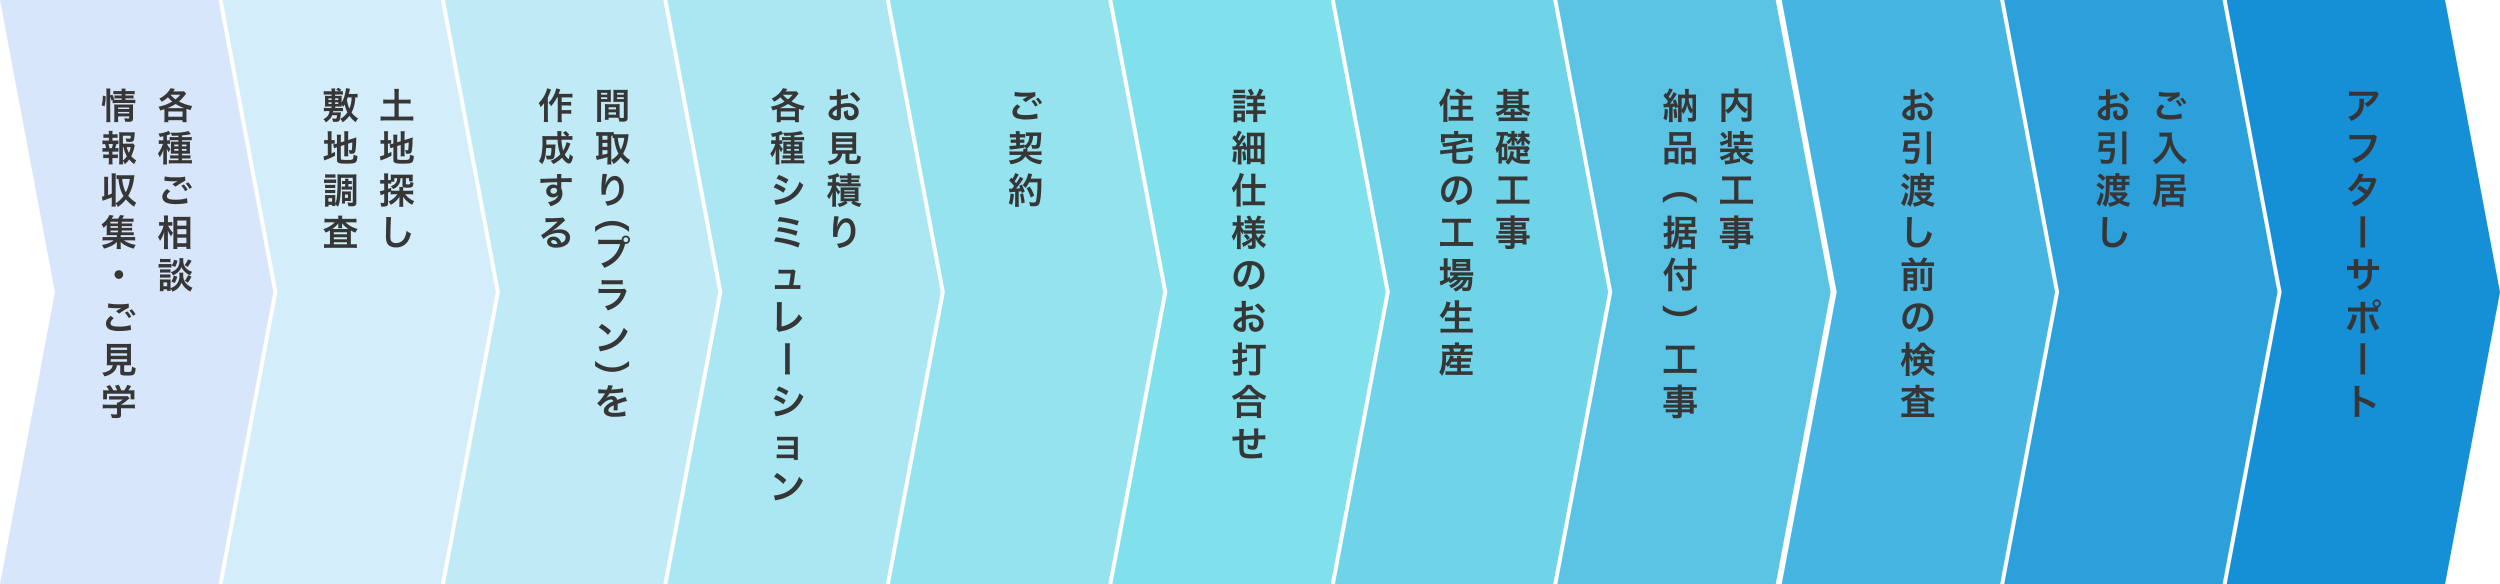
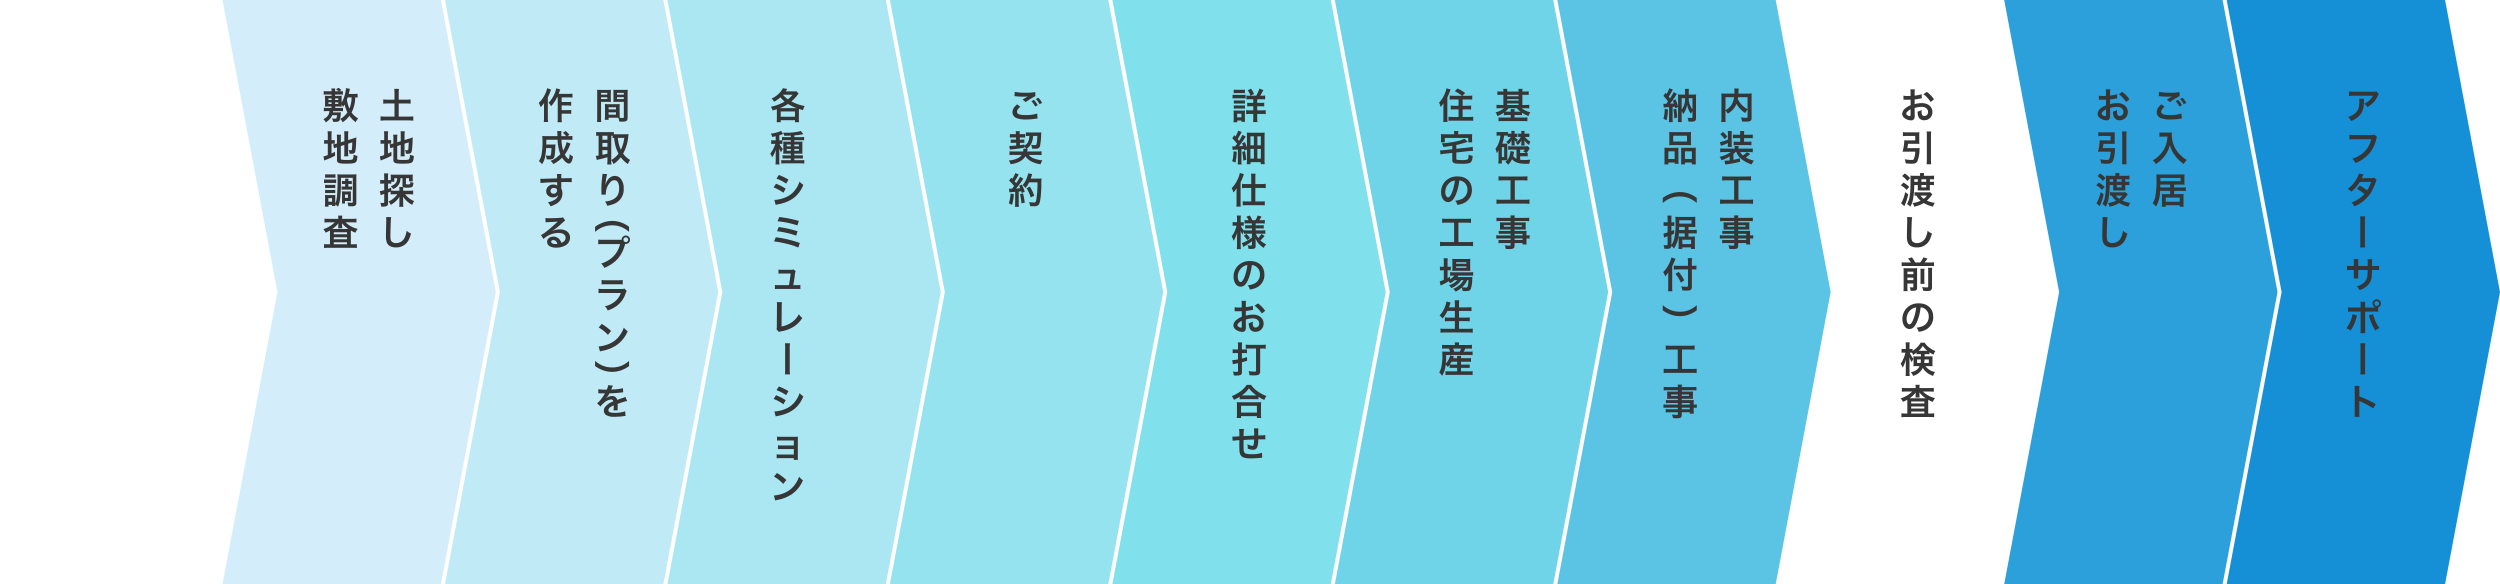
<svg xmlns="http://www.w3.org/2000/svg" width="1241" height="290" viewBox="0 0 1241 290">
  <g id="表" transform="translate(-310 -11242.867)">
-     <path id="パス_66" data-name="パス 66" d="M.653.5l27.272,145L.653,290.5H109.067l27.272-145L109.067.5Z" transform="translate(309.347 11242.367)" fill="#d7e6fa" />
    <path id="パス_66-2" data-name="パス 66" d="M.653.5l27.272,145L.653,290.5H109.067l27.272-145L109.067.5Z" transform="translate(419.782 11242.367)" fill="#d3eefa" />
    <path id="パス_66-3" data-name="パス 66" d="M.653.5l27.272,145L.653,290.5H109.067l27.272-145L109.067.5Z" transform="translate(530.217 11242.367)" fill="#bfeaf6" />
    <path id="パス_66-4" data-name="パス 66" d="M.653.5l27.272,145L.653,290.5H109.067l27.272-145L109.067.5Z" transform="translate(640.653 11242.367)" fill="#aae7f3" />
    <path id="パス_66-5" data-name="パス 66" d="M.653.5l27.272,145L.653,290.5H109.067l27.272-145L109.067.5Z" transform="translate(751.088 11242.367)" fill="#95e3ef" />
    <path id="パス_66-6" data-name="パス 66" d="M.653.5l27.272,145L.653,290.5H109.067l27.272-145L109.067.5Z" transform="translate(861.524 11242.367)" fill="#80e0ec" />
    <path id="パス_66-7" data-name="パス 66" d="M.653.5l27.272,145L.653,290.5H109.067l27.272-145L109.067.5Z" transform="translate(971.959 11242.367)" fill="#70d4e8" />
    <path id="パス_66-8" data-name="パス 66" d="M.653.5l27.272,145L.653,290.5H109.067l27.272-145L109.067.5Z" transform="translate(1082.394 11242.367)" fill="#5bc4e5" />
-     <path id="パス_66-9" data-name="パス 66" d="M.653.5l27.272,145L.653,290.5H109.067l27.272-145L109.067.5Z" transform="translate(1193.79 11242.367)" fill="#46b5e1" />
    <path id="パス_66-10" data-name="パス 66" d="M.653.5l27.272,145L.653,290.5H109.067l27.272-145L109.067.5Z" transform="translate(1304.225 11242.367)" fill="#2ba0db" />
    <path id="パス_66-11" data-name="パス 66" d="M.653.5l27.272,145L.653,290.5H109.067l27.272-145L109.067.5Z" transform="translate(1414.661 11242.367)" fill="#1590d7" />
-     <path id="パス_411" data-name="パス 411" d="M-5.364-.27a13.154,13.154,0,0,1-.108,1.782h2.016V.522H3.618v.99H5.67A10.165,10.165,0,0,1,5.562-.252V-3.888A11.584,11.584,0,0,1,5.6-5.076c.576.18.972.306,2.016.594A8.158,8.158,0,0,1,8.442-6.5,22.225,22.225,0,0,1,1.854-8.784a20.483,20.483,0,0,0,2.5-2.556c.648-.846.774-.99,1.044-1.3L4.356-13.842a9.487,9.487,0,0,1-1.584.09h-3.78c.27-.378.414-.594.81-1.224l-2.16-.378a10.891,10.891,0,0,1-2.97,3.528,11.69,11.69,0,0,1-2.628,1.62,4.905,4.905,0,0,1,1.17,1.584A14.794,14.794,0,0,0-3.6-10.836,13.492,13.492,0,0,0-1.512-8.73,19.7,19.7,0,0,1-8.37-6.174a5.109,5.109,0,0,1,.864,1.89c1.026-.288,1.332-.378,2.106-.648.018.4.036.684.036,1.044ZM-2.34-12.114H2.448A12.561,12.561,0,0,1,.126-9.828,12.131,12.131,0,0,1-2.358-12.1ZM4.14-5.472H-3.888A20.074,20.074,0,0,0,.18-7.524a19.189,19.189,0,0,0,4.3,2.052ZM-3.456-3.8H3.618v2.61H-3.456Zm.81,14.286c.378-.018.99-.036,1.548-.036H1.566v.738H-.54c-.828,0-1.224-.018-1.674-.054a15.488,15.488,0,0,1,.054,1.548v2.808c0,.846-.018,1.242-.054,1.71.4-.036.756-.054,1.53-.054h2.25v.846H-.756a14.38,14.38,0,0,1-1.782-.072v1.656c.522-.036.936-.054,1.764-.054h2.34v.882h-2.79c-.846,0-1.548-.036-1.962-.072v1.728a13.846,13.846,0,0,1,2-.108h7.4a14.775,14.775,0,0,1,2.034.108V20.316a18.048,18.048,0,0,1-1.944.09H3.312v-.882H5.76c.648,0,1.188.018,1.782.072V17.9a10.707,10.707,0,0,1-1.782.09H3.312v-.846H5.8c.756,0,1.08.018,1.548.054a13.588,13.588,0,0,1-.054-1.674v-2.88a11.074,11.074,0,0,1,.054-1.512c-.468.036-.864.054-1.728.054h-2.3v-.738H6.5a14.476,14.476,0,0,1,1.674.072V8.832a12.522,12.522,0,0,1-1.8.108H3.312V8.076a33.043,33.043,0,0,0,3.906-.5c.414-.09.414-.09.54-.108L6.57,5.916a27.755,27.755,0,0,1-7.452.846c-.234,0-.756,0-1.44-.018a5.951,5.951,0,0,1,.666,1.53c1.6-.018,2.25-.036,3.222-.09V8.94h-2.7a10.707,10.707,0,0,1-1.674-.09v1.656c-.306.018-.558.036-.972.036h-.378V8.04c.558-.18.7-.234.882-.306.468-.18.846-.324.972-.36L-3.276,5.79a4.44,4.44,0,0,1-.666.342,15.81,15.81,0,0,1-4.41,1.044A8.592,8.592,0,0,1-7.668,8.85c.882-.162,1.206-.216,1.728-.342v2.034h-.9a7.75,7.75,0,0,1-1.332-.09V12.36a7.327,7.327,0,0,1,1.3-.09h.756a15.268,15.268,0,0,1-.738,1.89A13.417,13.417,0,0,1-8.64,17.112a6.723,6.723,0,0,1,.918,1.872A13,13,0,0,0-5.85,15.078c-.036.486-.054.7-.054,1.134-.018.468-.018.468-.036,1.332v2.844a18.324,18.324,0,0,1-.108,2.124h1.98a16.991,16.991,0,0,1-.09-2.142V16.842c0-.144-.018-.378-.018-.666,0-.234-.018-.432-.018-.576a9.978,9.978,0,0,0-.054-1.062A9.912,9.912,0,0,0-3.222,16.5a5.437,5.437,0,0,1,.846-1.674A8.262,8.262,0,0,1-4.068,12.27h.27a7.158,7.158,0,0,1,1.152.072ZM1.566,12.63v.882H-.486V12.63Zm0,2.178v.882H-.486v-.882Zm1.746.882v-.882H5.58v.882Zm0-2.178V12.63H5.58v.882Zm-8.73,17.076c.126,0,.216.018.252.018.072,0,.2.018.414.036a28.382,28.382,0,0,0,3.294.216,19.188,19.188,0,0,0,2.7-.144,3.257,3.257,0,0,1-.4.216c-.234.144-.288.18-.468.288-.45.252-.648.378-1.782,1.1L.162,33.558a32.6,32.6,0,0,1,4.806-2.97L4.9,28.554A22.323,22.323,0,0,1,.144,28.9a23.608,23.608,0,0,1-5.4-.45Zm1.332,4.068c-1.62,1.35-2.322,2.538-2.322,3.924a3.108,3.108,0,0,0,2.3,3.006,12.876,12.876,0,0,0,4.5.594,29.046,29.046,0,0,0,4.86-.414,7.558,7.558,0,0,1,.792-.072l-.2-2.466A18.537,18.537,0,0,1,.2,40c-3.042,0-4.356-.5-4.356-1.674,0-.774.5-1.53,1.638-2.484ZM8.28,33.918A10.409,10.409,0,0,0,6.408,31.38L5.2,32.01a13.262,13.262,0,0,1,1.836,2.61Zm-5.292-.846a12.149,12.149,0,0,1,1.89,2.682l1.26-.666a11.665,11.665,0,0,0-1.89-2.646ZM-2.61,52.9c.414,0,.72.018,1.134.054V51.048a5.335,5.335,0,0,1-1.152.09H-3.654V49.662a12.15,12.15,0,0,1,.108-1.854H-5.67a11.624,11.624,0,0,1,.108,1.872v1.458H-6.678a6.365,6.365,0,0,1-1.332-.09v1.926A8.817,8.817,0,0,1-6.7,52.9h.882a15.042,15.042,0,0,1-2.754,5.616,6.893,6.893,0,0,1,.99,1.962,10.625,10.625,0,0,0,1.062-1.836,14.932,14.932,0,0,0,1.08-2.736c-.072.63-.126,1.908-.126,2.7v3.708A18.265,18.265,0,0,1-5.67,64.53h2.124a18.06,18.06,0,0,1-.108-2.214V57.69c0-.99-.018-1.422-.072-2.466a11.774,11.774,0,0,0,1.71,3.024,5.5,5.5,0,0,1,.72-1.53c.054-.072.126-.2.216-.342A9.495,9.495,0,0,1-3.492,52.9ZM1.008,64.458V63.4H5.526v1.026H7.578c-.054-.558-.09-1.332-.09-2.286V50.274c0-.828.018-1.314.054-1.836a10.68,10.68,0,0,1-1.548.072H.594c-.774,0-1.116-.018-1.6-.054.054.864.072,1.3.072,1.908v11.79c0,.882-.036,1.638-.09,2.3Zm0-14.112H5.526V52.9H1.008Zm0,4.266H5.526V57.15H1.008Zm0,4.248H5.526V61.6H1.008ZM2,76.224a9.4,9.4,0,0,1,.054,1.116A6.571,6.571,0,0,1,.72,81.93a6.368,6.368,0,0,1-3.06,1.926V80.832a10.749,10.749,0,0,1,.054-1.3,5.5,5.5,0,0,1-1.08.054h-3.1a7.31,7.31,0,0,1-1.206-.072,11.622,11.622,0,0,1,.072,1.4v2.754c0,.576-.036,1.206-.09,1.764h1.854V84.5H-4.05v.738h1.8c-.036-.4-.054-.594-.072-1.242a8.154,8.154,0,0,1,.864,1.638,7.123,7.123,0,0,0,4.554-4.5A9.086,9.086,0,0,0,7.578,85.6,7.077,7.077,0,0,1,8.6,83.694a7.974,7.974,0,0,1-3.42-2.358,6.111,6.111,0,0,1-1.242-4.1,5.9,5.9,0,0,1,.072-1.008Zm-7.884,4.824h1.872v1.908H-5.886Zm-1.692-9.99c.432-.036.81-.054,1.458-.054h2.3c.648,0,.972.018,1.458.054V69.33a7.788,7.788,0,0,1-1.458.09h-2.3a7.672,7.672,0,0,1-1.458-.09Zm-.7,2.664a10.758,10.758,0,0,1,1.44-.072h3.6a8.274,8.274,0,0,1,1.368.072V71.868a9.776,9.776,0,0,1-1.44.072H-6.84a7.929,7.929,0,0,1-1.44-.09Zm.7,2.5a9.117,9.117,0,0,1,1.134-.054h2.952a8.992,8.992,0,0,1,1.116.054V74.55a8.227,8.227,0,0,1-1.116.054H-6.444a9.117,9.117,0,0,1-1.134-.054Zm0,2.5a9.117,9.117,0,0,1,1.134-.054H-3.51a8.919,8.919,0,0,1,1.134.054V77.052a8.227,8.227,0,0,1-1.116.054H-6.444a9.117,9.117,0,0,1-1.134-.054Zm6.912-8.892a6.605,6.605,0,0,1-1.1,2.862l1.692.684a10.4,10.4,0,0,0,1.188-3.114Zm7-.216A9.025,9.025,0,0,1,4.554,72.48a5.405,5.405,0,0,1,1.53.918,14.343,14.343,0,0,0,2-3.1ZM-.756,77.646A6.954,6.954,0,0,1-1.962,80.6l1.674.756A10.808,10.808,0,0,0,.99,78.186Zm7.074-.18A9.223,9.223,0,0,1,4.68,80.274a5.729,5.729,0,0,1,1.512.936,13.257,13.257,0,0,0,1.854-3.042Zm-4.284-8.46a9.208,9.208,0,0,1,.054,1.008A6.226,6.226,0,0,1,1.3,73.47,5.8,5.8,0,0,1-2.2,75.936a5.84,5.84,0,0,1,1.044,1.62,8.033,8.033,0,0,0,2.988-2.034,6.766,6.766,0,0,0,1.242-2.088,6.848,6.848,0,0,0,1.26,1.926,9.037,9.037,0,0,0,3.06,2.2,7.3,7.3,0,0,1,.99-1.782A7.486,7.486,0,0,1,6.1,74.658,5.11,5.11,0,0,1,4.41,72.624a6.979,6.979,0,0,1-.45-2.592,6.711,6.711,0,0,1,.072-1.026Z" transform="translate(397 11302)" fill="#363636" />
    <path id="パス_410" data-name="パス 410" d="M-1.17-9.666H-4.428a20.63,20.63,0,0,1-2.34-.108v2.106a21.537,21.537,0,0,1,2.34-.108H-1.17V-1.26H-5.526A24.44,24.44,0,0,1-8.1-1.368V.774A20.971,20.971,0,0,1-5.526.648H5.634a20.228,20.228,0,0,1,2.52.126V-1.368a23.785,23.785,0,0,1-2.52.108H.918V-7.776H4.5a21.414,21.414,0,0,1,2.322.108V-9.774A20.283,20.283,0,0,1,4.5-9.666H.918v-3.258a14.882,14.882,0,0,1,.126-2.106H-1.3a15.406,15.406,0,0,1,.126,2.106ZM.18,13.368l1.746-.558v3.816a13.69,13.69,0,0,1-.09,1.854H3.924a13.06,13.06,0,0,1-.108-1.8V12.2l2.07-.648c-.054,1.746-.126,2.862-.216,3.456-.072.378-.18.45-.63.45a4.976,4.976,0,0,1-1.008-.144,5.371,5.371,0,0,1,.486,1.854c.45.036.612.036.846.036,1.314,0,1.8-.306,2.034-1.332a33.233,33.233,0,0,0,.4-4.95c.036-.972.054-1.1.09-1.89a11,11,0,0,1-1.476.54l-2.592.81V7.86a14.818,14.818,0,0,1,.108-1.836H1.836a12.849,12.849,0,0,1,.09,1.8v3.132L.18,11.514V9.552A13.812,13.812,0,0,1,.288,7.716H-1.836a11.477,11.477,0,0,1,.108,1.908V12.09l-.162.054a10.778,10.778,0,0,1-1.746.4l.45,1.962a9.723,9.723,0,0,1,1.1-.414c.072-.018.2-.054.36-.108v6.192c0,1.584.792,1.926,4.428,1.926,5.13,0,5.508-.252,5.724-3.852a9.476,9.476,0,0,1-1.962-.594,4.128,4.128,0,0,1-.324,2.142c-.27.378-.846.468-2.988.468A14.054,14.054,0,0,1,.7,20.136c-.4-.072-.522-.2-.522-.558Zm-6.462-2.934H-6.7a7.049,7.049,0,0,1-1.4-.09V12.27a7.387,7.387,0,0,1,1.4-.09h.414v5.652a9.382,9.382,0,0,1-2.142.648l.378,2.07c.27-.126.432-.2.936-.4a30.3,30.3,0,0,0,4.446-2l-.054-1.908c-.81.414-1.008.5-1.71.828v-4.9h.342a8.194,8.194,0,0,1,1.26.072v-1.89a6.038,6.038,0,0,1-1.206.072h-.4V8.13A12.705,12.705,0,0,1-4.32,6.042H-6.39a15.367,15.367,0,0,1,.108,2.07ZM-3.1,37.392a12.814,12.814,0,0,1,1.818-.09H.234A10.693,10.693,0,0,1-4.194,40.92a6.061,6.061,0,0,1,1.17,1.638A11.946,11.946,0,0,0,1.3,38.544c-.018.306-.036,1.008-.036,1.4v2.034a10.743,10.743,0,0,1-.108,1.53H3.24a9.227,9.227,0,0,1-.108-1.494V40.092c0-.468,0-.558-.018-.99,0-.126-.018-.324-.018-.576a12.164,12.164,0,0,0,4.536,4.032,8.916,8.916,0,0,1,.954-1.872,10.147,10.147,0,0,1-2.466-1.4,10.965,10.965,0,0,1-2-1.98H6.3a14.884,14.884,0,0,1,1.8.09V35.43a13.622,13.622,0,0,1-1.836.108H3.132v-.756A5.146,5.146,0,0,1,3.2,33.774a4.355,4.355,0,0,0,1.962.27c2.538,0,2.88-.27,3.06-2.484a5.514,5.514,0,0,1-1.512-.4c-.054,1.206-.09,1.242-1.278,1.242-.81,0-.936-.054-.936-.378V29.31H6.03v1.566H7.938a7.551,7.551,0,0,1-.072-1.224v-.936A10.468,10.468,0,0,1,7.92,27.51a14.233,14.233,0,0,1-1.764.072H-1.332A13.942,13.942,0,0,1-3.06,27.51a12.37,12.37,0,0,1,.054,1.242v1.476c-.234.018-.45.036-.792.036h-.576V28.77a10.341,10.341,0,0,1,.108-1.818H-6.39a10.442,10.442,0,0,1,.108,1.836v1.476h-.666a7.387,7.387,0,0,1-1.332-.108v1.926a10.051,10.051,0,0,1,1.3-.072h.7v3.24a11.32,11.32,0,0,1-2.16.522l.4,2c.27-.108.486-.2.756-.288.45-.144.486-.162,1.008-.342v3.942c0,.432-.108.54-.576.54a9.843,9.843,0,0,1-1.332-.108,7.55,7.55,0,0,1,.414,1.89c.468.036.666.036.918.036a5.784,5.784,0,0,0,1.62-.216c.63-.216.864-.63.864-1.548v-5.22c.63-.234.63-.234,1.278-.5Zm.27-3.33c-.756.306-.954.378-1.548.594V32.01h.594a8.2,8.2,0,0,1,.99.054v-.972h1.53V29.31H.126A3.85,3.85,0,0,1-.54,31.686a4.628,4.628,0,0,1-2.5,1.566A6.059,6.059,0,0,1-1.89,34.71a5.536,5.536,0,0,0,3.474-3.582A8.056,8.056,0,0,0,1.8,29.31h.99V32.8a1.042,1.042,0,0,0,.252.846H1.152A7.614,7.614,0,0,1,1.26,35.07v.468H-1.188c-.684,0-1.134-.018-1.584-.054Zm-2.5,14.556a8.952,8.952,0,0,1,.072,1.224c0,.252,0,.63-.018,1.17-.108,4.518-.144,6.318-.144,7.254,0,2.412.522,3.8,1.764,4.626a5.868,5.868,0,0,0,3.15.792A6.813,6.813,0,0,0,4.9,61.4c.882-.99,1.422-2.16,2.142-4.59A7.774,7.774,0,0,1,4.86,55.422a12.067,12.067,0,0,1-.828,3.024A4.631,4.631,0,0,1-.324,61.524a2.85,2.85,0,0,1-2.412-.936c-.36-.54-.468-1.188-.468-2.9,0-1.278.108-4.932.18-6.606a16.454,16.454,0,0,1,.216-2.43Z" transform="translate(507 11302)" fill="#363636" />
    <path id="パス_409" data-name="パス 409" d="M-5.418-11.412c.126,0,.216.018.252.018.072,0,.2.018.414.036a28.382,28.382,0,0,0,3.294.216,19.188,19.188,0,0,0,2.7-.144,3.257,3.257,0,0,1-.4.216c-.234.144-.288.18-.468.288-.45.252-.648.378-1.782,1.1L.162-8.442a32.6,32.6,0,0,1,4.806-2.97L4.9-13.446A22.323,22.323,0,0,1,.144-13.1a23.608,23.608,0,0,1-5.4-.45Zm1.332,4.068c-1.62,1.35-2.322,2.538-2.322,3.924A3.108,3.108,0,0,0-4.1-.414,12.876,12.876,0,0,0,.4.18a29.046,29.046,0,0,0,4.86-.414,7.556,7.556,0,0,1,.792-.072l-.2-2.466A18.537,18.537,0,0,1,.2-2c-3.042,0-4.356-.5-4.356-1.674,0-.774.5-1.53,1.638-2.484ZM8.28-8.082A10.409,10.409,0,0,0,6.408-10.62L5.2-9.99A13.262,13.262,0,0,1,7.038-7.38ZM2.988-8.928a12.149,12.149,0,0,1,1.89,2.682l1.26-.666a11.665,11.665,0,0,0-1.89-2.646ZM-1.08,8.67a14.224,14.224,0,0,1-.594,3.636,13.325,13.325,0,0,1-3.078,5.328A14.219,14.219,0,0,1-8.37,20.46a5.049,5.049,0,0,1,1.476,1.89A17.982,17.982,0,0,0-2.43,18.282,15.1,15.1,0,0,0,.144,12.846,11.634,11.634,0,0,0,1.062,15.4a13.708,13.708,0,0,0,1.584,2.664A18.138,18.138,0,0,0,7.02,22.3a7.639,7.639,0,0,1,1.53-2.034,12.882,12.882,0,0,1-2.664-1.944,14.562,14.562,0,0,1-2.88-3.456A13.937,13.937,0,0,1,1.08,7.734,8.494,8.494,0,0,1,1.134,6.6,9.808,9.808,0,0,1-.5,6.69H-3.366A10.96,10.96,0,0,1-5.058,6.6V8.76c.7-.054,1.242-.09,1.728-.09ZM.27,35.628v1.62H-2.412a10.744,10.744,0,0,1-1.44-.054c.036.45.054.81.054,1.476v3.15a10.88,10.88,0,0,1-.09,1.656h1.962V42.72H5v.756h1.98a12.5,12.5,0,0,1-.09-1.746V38.67c0-.612.018-1.044.054-1.494a11.9,11.9,0,0,1-1.53.072H2.2v-1.62H6.228a14.167,14.167,0,0,1,1.8.09V33.846a12.73,12.73,0,0,1-1.782.09H2.2V32.514h3.24c.81,0,1.368.018,1.962.054a14.006,14.006,0,0,1-.054-1.584V29c0-.666.018-1.116.054-1.584-.54.054-1.17.072-2.07.072H-4.248a21.36,21.36,0,0,1-2.376-.09,16.1,16.1,0,0,1,.108,2.034,45.922,45.922,0,0,1-.558,8.928,9.3,9.3,0,0,1-1.35,3.348,9.254,9.254,0,0,1,1.656,1.71,15.591,15.591,0,0,0,2.034-7.794Zm0-1.692H-4.662l.036-1.422H.27Zm-4.878-3.114V29.2H5.472v1.62Zm2.682,8.136H5v2.034h-6.93Z" transform="translate(1387 11302)" fill="#363636" />
    <path id="パス_408" data-name="パス 408" d="M6.642-13.77a4.955,4.955,0,0,1-1.746.162H-4.5a14.35,14.35,0,0,1-2.484-.144v2.25a17.3,17.3,0,0,1,2.448-.108h9.45A7.465,7.465,0,0,1,3.2-9.324,8.347,8.347,0,0,1,.576-7.668,6.083,6.083,0,0,1,2.2-6.03a11.259,11.259,0,0,0,2.16-1.494,11.423,11.423,0,0,0,2.772-3.618,5,5,0,0,1,.72-1.26Zm-8.55,3.636a4.558,4.558,0,0,1,.09,1.08c0,3.4-.576,4.95-2.412,6.408a8.3,8.3,0,0,1-3.15,1.53A6.354,6.354,0,0,1-5.958.936,10.4,10.4,0,0,0-1.314-2.3C-.09-3.87.4-5.6.468-8.676A8.264,8.264,0,0,1,.54-10.134ZM5.724,7.7a6.579,6.579,0,0,1-1.926.18H-4.464a12.679,12.679,0,0,1-2.3-.126v2.34A14.289,14.289,0,0,1-4.5,9.984H4.068a12.472,12.472,0,0,1-5.454,7.848,14.645,14.645,0,0,1-3.942,1.836A6.624,6.624,0,0,1-3.744,21.81a17.526,17.526,0,0,0,6.7-4.59,16.92,16.92,0,0,0,3.69-7.542,2.707,2.707,0,0,1,.306-.81ZM5.6,29.076a4.725,4.725,0,0,1-1.584.216c-4.392.036-4.392.036-4.68.072A8.969,8.969,0,0,0-.234,28.5a9.484,9.484,0,0,1,.54-1.008l-2.34-.522a10.973,10.973,0,0,1-1.044,2.5A15.474,15.474,0,0,1-7.6,34.6a5.714,5.714,0,0,1,1.8,1.44A18.622,18.622,0,0,0-1.584,31.2l5.6-.054A17.2,17.2,0,0,1,2,35.394,23.429,23.429,0,0,0-1.62,32.982l-1.368,1.6A20.377,20.377,0,0,1,.7,37.158a13.067,13.067,0,0,1-2.952,2.5,18.141,18.141,0,0,1-3.51,1.8,5.713,5.713,0,0,1,1.494,1.854,17.576,17.576,0,0,0,8.208-6.876,30.191,30.191,0,0,0,2.3-4.95A3.224,3.224,0,0,1,6.8,30.282ZM-2.358,72.912V71.058a9,9,0,0,1,.072-1.548H-4.644a9.593,9.593,0,0,1,.09,1.6v1.8H-5.616a12.776,12.776,0,0,1-2.34-.126v2.2a18.311,18.311,0,0,1,2.3-.09h1.1v2.664A11.851,11.851,0,0,1-4.626,79.1h2.34a11.08,11.08,0,0,1-.072-1.512v-2.7H2.3c-.036,1.242-.036,1.674-.072,2.088A5.621,5.621,0,0,1,.324,81.3a8.36,8.36,0,0,1-3.438,1.71,5.347,5.347,0,0,1,1.35,1.908,10,10,0,0,0,3.51-1.89,7.208,7.208,0,0,0,2.592-5.166,21.822,21.822,0,0,0,.126-2.97H5.67a18.311,18.311,0,0,1,2.3.09v-2.2a12.776,12.776,0,0,1-2.34.126H4.482c.018-1.08.018-1.08.018-2.178a6.647,6.647,0,0,1,.072-1.206H2.25a11.472,11.472,0,0,1,.09,2V72.1l-.018.81Zm3.42,20.622V92.58a14.341,14.341,0,0,1,.072-1.908H-1.3a10.215,10.215,0,0,1,.108,1.854v1.008h-3.96a11.552,11.552,0,0,1-2.3-.126v2.214a15.353,15.353,0,0,1,2.268-.09h4v8.712a13.4,13.4,0,0,1-.108,2.034H1.152a13.9,13.9,0,0,1-.09-2.016v-8.73H5.22a15.5,15.5,0,0,1,2.286.09V93.5a2.079,2.079,0,1,0-2.79-1.962,2.063,2.063,0,0,0,1.458,1.98c-.432.018-.612.018-.99.018Zm5.724-3.168a1.172,1.172,0,0,1,1.188,1.17,1.179,1.179,0,1,1-2.358,0A1.168,1.168,0,0,1,6.786,90.366ZM-5.22,96.846a14.623,14.623,0,0,1-3.042,6.93,7.851,7.851,0,0,1,2.088,1.17,19.022,19.022,0,0,0,3.024-7c.036-.162.072-.27.072-.306.018-.036.036-.144.072-.252Zm8.082.54a4.605,4.605,0,0,1,.288.828A24.01,24.01,0,0,0,6.1,104.946a11.9,11.9,0,0,1,2.07-1.242,19.854,19.854,0,0,1-3.186-6.858ZM-1.764,147.81a19.788,19.788,0,0,1-.072-2V141.06a9.306,9.306,0,0,0-.072-1.224,5.816,5.816,0,0,0,.612.306,42.587,42.587,0,0,1,6.372,3.438l1.26-2.124a52.883,52.883,0,0,0-8.172-3.8V134.31a12.066,12.066,0,0,1,.072-1.89H-4.23a11.57,11.57,0,0,1,.108,1.836v11.538a12.126,12.126,0,0,1-.108,2.016Z" transform="translate(1483 11302)" fill="#363636" />
-     <path id="パス_407" data-name="パス 407" d="M-1.566-5.508A11.521,11.521,0,0,1,1.89-6.1c1.926,0,3.186,1.008,3.186,2.556a1.85,1.85,0,0,1-1.818,2A1.245,1.245,0,0,1,2.124-2.16a3.468,3.468,0,0,1-.252-1.584,6.241,6.241,0,0,1,.036-.792,7.593,7.593,0,0,1-2,.792,6.013,6.013,0,0,0,.306,2.3,2.906,2.906,0,0,0,2.952,2,4,4,0,0,0,4.086-4.1c0-2.556-2.142-4.392-5.148-4.392a12.482,12.482,0,0,0-3.672.5v-2.34C-.882-9.846-.522-9.9.072-10.008c1.242-.216,1.584-.27,1.908-.324l-.072-2.016a20.075,20.075,0,0,1-3.474.684v-1.152a11.051,11.051,0,0,1,.108-1.962h-2.25a12.333,12.333,0,0,1,.108,2.07v1.188c-.2,0-.288,0-.72.018-.252.018-.45.018-.63.018a11.039,11.039,0,0,1-2.178-.162L-7.11-9.63a3.375,3.375,0,0,1,.378-.018c.054,0,.216,0,.45.018.216,0,.72.018.99.018.45,0,.7,0,.972-.018.594-.036.594-.036.738-.036l.018,2.772a9.63,9.63,0,0,0-2.628,1.53A3.842,3.842,0,0,0-7.74-2.7,2.644,2.644,0,0,0-6.75-.666,5.607,5.607,0,0,0-3.348.612,1.582,1.582,0,0,0-1.692-.432a5.36,5.36,0,0,0,.144-1.53ZM-3.582-2.232c0,.594-.09.756-.4.756a2.164,2.164,0,0,1-1.152-.4c-.414-.252-.594-.522-.594-.828,0-.648.792-1.44,2.142-2.16Zm11.628-7.6a15.267,15.267,0,0,0-3.564-3.69L2.79-12.384A15.371,15.371,0,0,1,6.39-8.5ZM-3.042,17.184a3.606,3.606,0,0,1-1.71,2.538,8.993,8.993,0,0,1-3.51,1.188,5.648,5.648,0,0,1,1.044,1.764,9.2,9.2,0,0,0,4.572-2.16,5.52,5.52,0,0,0,1.71-3.33H.684v3.51c0,1.35.54,1.6,3.528,1.6,2.034,0,2.808-.144,3.312-.612.45-.432.63-1.1.81-3.1a7.455,7.455,0,0,1-1.854-.756,5.716,5.716,0,0,1-.324,2.3c-.216.306-.576.378-1.962.378-1.4,0-1.566-.054-1.566-.558V17.184H4.176c.738,0,1.44.018,1.908.054a13.433,13.433,0,0,1-.09-1.908V8.76a21.421,21.421,0,0,1,.09-2.25,13.9,13.9,0,0,1-1.908.09h-8.3a13.778,13.778,0,0,1-1.89-.09,21.929,21.929,0,0,1,.09,2.25v6.57a13.9,13.9,0,0,1-.09,1.908c.468-.036,1.08-.054,1.944-.054ZM-4.032,8.4H4.086V9.57H-4.032Zm0,2.862H4.086v1.206H-4.032Zm0,2.9H4.086v1.278H-4.032ZM-2.61,33.468a11.581,11.581,0,0,1,1.674-.09H6.552a11.581,11.581,0,0,1,1.674.09V31.83a10.707,10.707,0,0,1-1.674.09H3.564v-.63H5.832c.774,0,1.062.018,1.494.054v-1.4a11.08,11.08,0,0,1-1.512.072H3.564V29.4h2.61a10.271,10.271,0,0,1,1.6.09V27.906a12.24,12.24,0,0,1-1.746.108H3.564a4.955,4.955,0,0,1,.108-1.17H1.638a4.3,4.3,0,0,1,.108,1.17H-.378a11.507,11.507,0,0,1-1.71-.09V29.49A9.889,9.889,0,0,1-.5,29.4h2.25v.612H-.27a10.708,10.708,0,0,1-1.458-.072v1.4c.432-.036.72-.054,1.458-.054H1.746v.63H-.936a14.56,14.56,0,0,1-1.476-.054v-.594a6.805,6.805,0,0,1-1.188.072h-.432V29.022a16.021,16.021,0,0,0,1.566-.558c.162-.054.2-.072.306-.108L-3.2,26.772a3.522,3.522,0,0,1-.738.36,15.832,15.832,0,0,1-4.3,1.062,6.843,6.843,0,0,1,.684,1.674c.9-.162,1.17-.216,1.71-.36v1.836H-6.7a7.834,7.834,0,0,1-1.422-.09v1.908a7.556,7.556,0,0,1,1.368-.09h.756a13.207,13.207,0,0,1-.684,2A9.979,9.979,0,0,1-8.5,38.076a7.745,7.745,0,0,1,1.008,1.692A11.121,11.121,0,0,0-5.724,36.15c-.072.864-.126,1.8-.126,2.682V41.37a17.151,17.151,0,0,1-.108,2.106h2.034a12.419,12.419,0,0,1-.108-2.124V37.5c-.054-1.53-.054-1.53-.108-2.142a9.159,9.159,0,0,0,1.368,2.16,5.756,5.756,0,0,1,.864-1.44A6.9,6.9,0,0,1-3.42,34.224a5.265,5.265,0,0,1-.558-1.152h.342a8.622,8.622,0,0,1,1.026.054ZM.234,40.776a9.865,9.865,0,0,1-3.546,1.242A7.249,7.249,0,0,1-2.376,43.6,10.564,10.564,0,0,0,1.8,41.64l-.828-.864H4.266l-.756.864A11.361,11.361,0,0,0,7.686,43.6a6.089,6.089,0,0,1,.99-1.674,13.062,13.062,0,0,1-3.582-1.152h.612c.576,0,1.026.018,1.512.054a11.663,11.663,0,0,1-.072-1.638V35.448a11.07,11.07,0,0,1,.072-1.6A10.956,10.956,0,0,1,5.67,33.9H-.27c-.756,0-1.08,0-1.494-.036a10.512,10.512,0,0,1,.054,1.512V39.21a13.673,13.673,0,0,1-.072,1.62c.4-.036.4-.036,1.548-.054ZM.072,35.268H5.346v.594H.072Zm0,1.746H5.346v.594H.072Zm0,1.728H5.346v.63H.072ZM-4.9,48.168a4.23,4.23,0,0,1-.054.612l-.27,2.232c-.144,1.242-.252,3.24-.252,4.7,0,.36.036,1.692.054,2.214v.342a1.4,1.4,0,0,1-.018.234l2.16-.036v-.378a8.63,8.63,0,0,1,2.268-5.814,2.679,2.679,0,0,1,1.944-.954c1.548,0,2.412,1.44,2.412,4.032,0,2.736-.954,4.446-3.042,5.508a10.507,10.507,0,0,1-3.942,1.026,6.885,6.885,0,0,1,1.062,2.124A15.351,15.351,0,0,0,.954,63,7.566,7.566,0,0,0,5.6,55.6a7.538,7.538,0,0,0-1.3-4.788,3.769,3.769,0,0,0-3.078-1.62A4.3,4.3,0,0,0-2.2,51.03,7.277,7.277,0,0,0-3.33,53.172a3.952,3.952,0,0,1-.108.4h-.054c.036-.432.108-1.044.234-1.8a17.657,17.657,0,0,1,.648-3.474Z" transform="translate(729 11302)" fill="#363636" />
    <path id="パス_406" data-name="パス 406" d="M-5.724-13.7a15,15,0,0,1-1.98-.108v1.818c.63-.054,1.224-.09,1.98-.09h.99V-7.02H-6.192a14.411,14.411,0,0,1-1.944-.108V-5.31a15.178,15.178,0,0,1,1.944-.108h1.764A8.838,8.838,0,0,1-8.6-3.384a6.432,6.432,0,0,1,.882,1.872A12.961,12.961,0,0,0-4.5-3.186v1.224a13.616,13.616,0,0,1,1.638-.072h1.8v1.26H-5.076a19.082,19.082,0,0,1-2.052-.09V1.062A18.119,18.119,0,0,1-4.968.954H5.058A17.179,17.179,0,0,1,7.2,1.062V-.882a15.3,15.3,0,0,1-2,.108H.81v-1.26H2.9a13.426,13.426,0,0,1,1.638.072V-3.168a15.006,15.006,0,0,0,3.222,1.62,9.04,9.04,0,0,1,.882-1.89,9.977,9.977,0,0,1-4.284-1.98H6.192a14.6,14.6,0,0,1,1.944.108V-7.128a16.721,16.721,0,0,1-2,.108H4.7v-5.058H5.886a16.715,16.715,0,0,1,1.962.09v-1.818a14.333,14.333,0,0,1-1.962.108H4.7a8.4,8.4,0,0,1,.09-1.332H2.718a7.315,7.315,0,0,1,.09,1.332H-2.844a8.571,8.571,0,0,1,.09-1.332h-2.07a6.158,6.158,0,0,1,.09,1.332Zm2.88,6.678v-.756H2.808v.756Zm0-2.178v-.72H2.808v.72Zm0-2.142v-.738H2.808v.738ZM2-5.418a9.129,9.129,0,0,0,1.8,1.71c-.27.018-.468.018-.9.018H.81A6.126,6.126,0,0,1,.9-4.95H-1.152a5.816,5.816,0,0,1,.09,1.26h-1.8c-.432,0-.63,0-.954-.018a9.6,9.6,0,0,0,1.71-1.71ZM3.6,18.426H5.67a14.032,14.032,0,0,1,1.692.072V16.734a5.726,5.726,0,0,1-.612.072A8.6,8.6,0,0,0,8.082,14.9c.2-.36.2-.36.27-.5L7.29,13.4a8.355,8.355,0,0,1-1.6.09H-.756A9.357,9.357,0,0,1-2.34,13.4V15.24a8.729,8.729,0,0,1,1.584-.09H1.782v4.464a3.5,3.5,0,0,1-1.638-1.35,21.068,21.068,0,0,0,.432-2.088l-1.8-.306a9.774,9.774,0,0,1-.54,2.664A6.329,6.329,0,0,1-2.772,20.3c-.018-.324-.018-.558-.018-1.116V13.44a12.769,12.769,0,0,1,.036-1.3,8.98,8.98,0,0,1-1.08.036h-1.44a18.033,18.033,0,0,0,.936-4h.216c.72,0,1.134.018,1.548.054V8.9A6.066,6.066,0,0,1-1.53,8.832h.486a7.7,7.7,0,0,1-2.268,2.5,4.16,4.16,0,0,1,1.1,1.17,6.693,6.693,0,0,0,1.6-2.07,3.825,3.825,0,0,1-.036.594,4.227,4.227,0,0,0-.018.486l-.018.612A8.773,8.773,0,0,1-.72,13.1h1.6a7.687,7.687,0,0,1-.036-.954V11.5c0-.162-.018-.5-.054-1.044a5.519,5.519,0,0,0,.972.99c-.126.09-.162.126-.324.234a3.773,3.773,0,0,1,.9,1.188,7.608,7.608,0,0,0,1.926-2.34,9.3,9.3,0,0,0-.054,1.026v.576a9.3,9.3,0,0,1-.054.972H5.814a8.107,8.107,0,0,1-.054-.972v-.648a5.845,5.845,0,0,0-.09-1.062,7.425,7.425,0,0,0,2.322,2.358,6.7,6.7,0,0,1,.72-1.584,7.678,7.678,0,0,1-2.7-2.358h.864A9.592,9.592,0,0,1,8.154,8.9V7.158a8.851,8.851,0,0,1-1.368.072H5.742a8.274,8.274,0,0,1,.072-1.368H4.122a6.756,6.756,0,0,1,.09,1.368H3.6a4.841,4.841,0,0,1-.99-.072V8.9a7.148,7.148,0,0,1,1.008-.072h.324a8.6,8.6,0,0,1-2.124,2.574,4.151,4.151,0,0,1,.63-1.224,4.773,4.773,0,0,1-1.44-1.35h.216A7.148,7.148,0,0,1,2.232,8.9V7.158a6.511,6.511,0,0,1-1.08.072H.828A6.177,6.177,0,0,1,.9,5.862H-.792A8.7,8.7,0,0,1-.72,7.23h-.954a5.3,5.3,0,0,1-.792-.054V6.348a14.063,14.063,0,0,1-1.836.09h-2a17.392,17.392,0,0,1-1.8-.09V8.256a13.024,13.024,0,0,1,1.584-.072h.342a13.213,13.213,0,0,1-.54,2.718,10.306,10.306,0,0,1-1.944,3.78,9.667,9.667,0,0,1,.648,2.232,8.278,8.278,0,0,0,.918-1.44c-.036.522-.036.918-.036,1.422v3.348a13.154,13.154,0,0,1-.108,1.818H-5.49V20.424h1.674c.468,0,.576,0,.918.018a8.328,8.328,0,0,1-.864.774,7.444,7.444,0,0,1,1.386,1.422A7.786,7.786,0,0,0-.432,19.884a4.771,4.771,0,0,0,1.368,1.17c1.35.81,2.916,1.116,5.634,1.116.342,0,.9-.018,1.62-.036a6.372,6.372,0,0,1,.486-2.016c-1.6.144-2.286.18-3.078.18a13.527,13.527,0,0,1-2-.144Zm0-1.6V15.15H5.994a3.974,3.974,0,0,1-.918.9,5.861,5.861,0,0,1,1.386.756c-.306.018-.432.018-.792.018Zm-9.09-2.916h1.152v4.914H-5.49ZM-1.17,30.39v9.63h-4.5a18.874,18.874,0,0,1-2.484-.126v2.178a20.164,20.164,0,0,1,2.448-.126H5.778a18.824,18.824,0,0,1,2.448.126V39.894a18.641,18.641,0,0,1-2.448.126H.954V30.39h3.96a21.292,21.292,0,0,1,2.3.108V28.374a19.852,19.852,0,0,1-2.322.108H-4.788a19.149,19.149,0,0,1-2.34-.108V30.5a20.952,20.952,0,0,1,2.322-.108Zm.054,27.318h-5.2a12.349,12.349,0,0,1-1.944-.09v1.71a12.892,12.892,0,0,1,1.98-.09h5.166v.774h-4.3a13.073,13.073,0,0,1-1.71-.072v1.674a12.269,12.269,0,0,1,1.782-.09h4.23v.864c0,.324-.144.414-.7.414A20.412,20.412,0,0,1-4.1,62.64a5.123,5.123,0,0,1,.558,1.782c.576.036,1.3.072,1.728.072,2.2,0,2.646-.342,2.646-1.962V61.524H4.806v.7H6.822a13.534,13.534,0,0,1-.09-1.944V59.238a10.694,10.694,0,0,1,1.566.09v-1.71a10.169,10.169,0,0,1-1.566.09v-.63a12.18,12.18,0,0,1,.054-1.638c-.5.036-.864.054-1.926.054H.828V54.81h4.14c.576,0,1.044.018,1.44.054a11.374,11.374,0,0,1-.054-1.206V52.47a12.253,12.253,0,0,1,.054-1.26c-.432.036-.828.054-1.512.054H.828V50.58H5.994a17.357,17.357,0,0,1,2.106.108V48.906a16.884,16.884,0,0,1-2.214.108H.828A5.085,5.085,0,0,1,.954,47.79H-1.224a6.651,6.651,0,0,1,.108,1.224H-5.94a16.7,16.7,0,0,1-2.214-.108v1.782a17.357,17.357,0,0,1,2.106-.108h4.932v.684h-3.8c-.684,0-1.062-.018-1.53-.054.036.432.054.756.054,1.26v1.188c0,.45-.018.828-.054,1.206.414-.036.864-.054,1.512-.054h3.816v.684h-4.23a13.473,13.473,0,0,1-1.692-.072v1.566a14.95,14.95,0,0,1,1.656-.072h4.266Zm1.944,0v-.792H4.806v.792Zm0,1.53H4.806v.774H.828Zm-1.944-6.57v.738H-4.482v-.738Zm1.944,0H4.446v.738H.828Z" transform="translate(1061 11302)" fill="#363636" />
    <path id="パス_405" data-name="パス 405" d="M5.49-1.242c0,.522-.09.576-.972.576a16.833,16.833,0,0,1-2.34-.2,6.705,6.705,0,0,1,.558,2.052c.72.036,1.26.054,1.746.054,1.692,0,2.34-.144,2.736-.648.216-.27.27-.54.27-1.3V-11.016a15.448,15.448,0,0,1,.072-1.746,15.611,15.611,0,0,1-2.052.09H.918c.018-.288.018-.288.036-.666.036-.738.036-.738.054-.99a4.249,4.249,0,0,1,.108-.9h-2.25a9.333,9.333,0,0,1,.108,1.584c0,.306,0,.558-.018.972h-4.41a17.1,17.1,0,0,1-2.088-.09,15.86,15.86,0,0,1,.072,1.746V-.756A15.107,15.107,0,0,1-7.6,1.422h2.214A14.845,14.845,0,0,1-5.472-.72V-4.212A6.742,6.742,0,0,1-4.32-2.7,10.322,10.322,0,0,0-.9-5.886,8.009,8.009,0,0,0-.036-7.6,13.385,13.385,0,0,0,4.3-3.024,6.867,6.867,0,0,1,5.49-4.716Zm0-9.63v5.958A12.153,12.153,0,0,1,2.664-7.02,10.57,10.57,0,0,1,.63-10.008c.054-.324.072-.414.126-.864Zm-10.962,0h4.266A9.177,9.177,0,0,1-2.484-7.128a8.181,8.181,0,0,1-2.988,2.7Zm5.4,27.228A7.57,7.57,0,0,0,2.07,19.488a14.764,14.764,0,0,0,5.508,3.006,7.064,7.064,0,0,1,1.044-1.908,13.514,13.514,0,0,1-4.014-1.548A20.767,20.767,0,0,0,6.8,17.31l-1.656-.9a9.257,9.257,0,0,1-1.926,1.638,5.58,5.58,0,0,1-1.386-1.692H6.12a15.282,15.282,0,0,1,1.962.09V14.538a17.32,17.32,0,0,1-1.944.09H1.008v-.27A5.891,5.891,0,0,1,1.08,13.3H-.99A6.066,6.066,0,0,1-.918,14.34v.288H-6.066a15.813,15.813,0,0,1-2.034-.09v1.908a15.112,15.112,0,0,1,1.962-.09h3.33a16.986,16.986,0,0,1-5.616,2.376,7.177,7.177,0,0,1,1.008,1.71A23.862,23.862,0,0,0-3.4,18.57v1.908c-.756.09-1.458.144-1.8.144h-.756l.36,1.908a54.232,54.232,0,0,0,7.326-1.35V19.452c-.738.216-2.07.522-3.258.738v-2.9c.522-.432.738-.612,1.08-.936ZM-4.266,12.18a10.2,10.2,0,0,1-.108,1.638h2.052a10.4,10.4,0,0,1-.072-1.638V7.428A7.849,7.849,0,0,1-2.3,5.916h-2.07a9,9,0,0,1,.108,1.512v2.718A18.5,18.5,0,0,1-8.3,11.424l.612,1.854c.4-.162.468-.18,1.008-.378,1.08-.414,1.674-.666,2.412-1.026ZM1.818,9.426v1.782H.252A13.193,13.193,0,0,1-1.4,11.136v1.836a15.414,15.414,0,0,1,1.764-.09H5.778a9.294,9.294,0,0,1,1.638.09V11.118a10.271,10.271,0,0,1-1.692.09H3.762V9.426h2.52a11.8,11.8,0,0,1,1.8.09V7.662a12.238,12.238,0,0,1-1.8.09H3.762V7.3a7.068,7.068,0,0,1,.09-1.386H1.71a6.148,6.148,0,0,1,.108,1.422v.414H0a11.971,11.971,0,0,1-1.782-.09V9.516A12.269,12.269,0,0,1,0,9.426ZM-8.064,7.5A11.723,11.723,0,0,1-5.9,9.948l1.368-1.242A15.929,15.929,0,0,0-6.7,6.366ZM-1.17,30.39v9.63h-4.5a18.874,18.874,0,0,1-2.484-.126v2.178a20.164,20.164,0,0,1,2.448-.126H5.778a18.824,18.824,0,0,1,2.448.126V39.894a18.641,18.641,0,0,1-2.448.126H.954V30.39h3.96a21.292,21.292,0,0,1,2.3.108V28.374a19.852,19.852,0,0,1-2.322.108H-4.788a19.149,19.149,0,0,1-2.34-.108V30.5a20.952,20.952,0,0,1,2.322-.108Zm.054,27.318h-5.2a12.349,12.349,0,0,1-1.944-.09v1.71a12.892,12.892,0,0,1,1.98-.09h5.166v.774h-4.3a13.073,13.073,0,0,1-1.71-.072v1.674a12.269,12.269,0,0,1,1.782-.09h4.23v.864c0,.324-.144.414-.7.414A20.412,20.412,0,0,1-4.1,62.64a5.123,5.123,0,0,1,.558,1.782c.576.036,1.3.072,1.728.072,2.2,0,2.646-.342,2.646-1.962V61.524H4.806v.7H6.822a13.534,13.534,0,0,1-.09-1.944V59.238a10.694,10.694,0,0,1,1.566.09v-1.71a10.169,10.169,0,0,1-1.566.09v-.63a12.18,12.18,0,0,1,.054-1.638c-.5.036-.864.054-1.926.054H.828V54.81h4.14c.576,0,1.044.018,1.44.054a11.374,11.374,0,0,1-.054-1.206V52.47a12.253,12.253,0,0,1,.054-1.26c-.432.036-.828.054-1.512.054H.828V50.58H5.994a17.357,17.357,0,0,1,2.106.108V48.906a16.884,16.884,0,0,1-2.214.108H.828A5.085,5.085,0,0,1,.954,47.79H-1.224a6.651,6.651,0,0,1,.108,1.224H-5.94a16.7,16.7,0,0,1-2.214-.108v1.782a17.357,17.357,0,0,1,2.106-.108h4.932v.684h-3.8c-.684,0-1.062-.018-1.53-.054.036.432.054.756.054,1.26v1.188c0,.45-.018.828-.054,1.206.414-.036.864-.054,1.512-.054h3.816v.684h-4.23a13.473,13.473,0,0,1-1.692-.072v1.566a14.95,14.95,0,0,1,1.656-.072h4.266Zm1.944,0v-.792H4.806v.792Zm0,1.53H4.806v.774H.828Zm-1.944-6.57v.738H-4.482v-.738Zm1.944,0H4.446v.738H.828Z" transform="translate(1172 11302)" fill="#363636" />
    <path id="パス_404" data-name="パス 404" d="M-5.418-11.412c.126,0,.216.018.252.018.072,0,.2.018.414.036a28.382,28.382,0,0,0,3.294.216,19.188,19.188,0,0,0,2.7-.144,3.257,3.257,0,0,1-.4.216c-.234.144-.288.18-.468.288-.45.252-.648.378-1.782,1.1L.162-8.442a32.6,32.6,0,0,1,4.806-2.97L4.9-13.446A22.323,22.323,0,0,1,.144-13.1a23.608,23.608,0,0,1-5.4-.45Zm1.332,4.068c-1.62,1.35-2.322,2.538-2.322,3.924A3.108,3.108,0,0,0-4.1-.414,12.876,12.876,0,0,0,.4.18a29.046,29.046,0,0,0,4.86-.414,7.556,7.556,0,0,1,.792-.072l-.2-2.466A18.537,18.537,0,0,1,.2-2c-3.042,0-4.356-.5-4.356-1.674,0-.774.5-1.53,1.638-2.484ZM8.28-8.082A10.409,10.409,0,0,0,6.408-10.62L5.2-9.99A13.262,13.262,0,0,1,7.038-7.38ZM2.988-8.928a12.149,12.149,0,0,1,1.89,2.682l1.26-.666a11.665,11.665,0,0,0-1.89-2.646ZM-1.026,14.7a1.227,1.227,0,0,1,.036.342,6.135,6.135,0,0,1-.144,1.026h-4.41a18.354,18.354,0,0,1-2.34-.108v1.908c.558-.054,1.26-.09,2.34-.09h3.708A4.908,4.908,0,0,1-3.528,19.29a11.737,11.737,0,0,1-4.716,1.224,7.192,7.192,0,0,1,.918,1.872,13.4,13.4,0,0,0,4.464-1.314,7.075,7.075,0,0,0,2.88-2.664A7.85,7.85,0,0,0,3.24,21.144a13.148,13.148,0,0,0,4.3,1.26,7,7,0,0,1,.9-1.926,16.452,16.452,0,0,1-4.086-.918,5.271,5.271,0,0,1-2.664-1.782H5.76c1.008,0,1.692.036,2.25.09V15.96a17.147,17.147,0,0,1-2.3.108H.846c.054-.234.072-.324.126-.558a6.145,6.145,0,0,1,.162-.774H.63a7.022,7.022,0,0,0,2.124-2.3A8.79,8.79,0,0,0,3.816,8.346H5.922a23.986,23.986,0,0,1-.234,3.312c-.18,1.062-.342,1.278-.936,1.278A12,12,0,0,1,2.808,12.7a4.485,4.485,0,0,1,.486,1.926c.684.054,1.134.072,1.71.072,1.53,0,2.07-.414,2.358-1.782A38.6,38.6,0,0,0,7.83,7.626c.018-.486.036-.7.072-1.062a15.34,15.34,0,0,1-1.782.072h-3.8A16.634,16.634,0,0,1,.234,6.528v1.89a10.3,10.3,0,0,1,1.422-.072h.306C1.89,10.794,1.116,12.288-.5,13.152v-.558c-1.062.2-1.44.252-2.178.342l-.036-1.188h.9a12.291,12.291,0,0,1,1.3.054V10.128a10.881,10.881,0,0,1-1.26.054h-.972L-2.79,9.1h1.314a10.472,10.472,0,0,1,1.368.072V7.392a11.32,11.32,0,0,1-1.386.072h-1.35v-.4a1.711,1.711,0,0,1-.018-.252,4.078,4.078,0,0,1,.072-.864l-2.034.036c.054.342.09.792.108,1.116v.36H-6.264A11.287,11.287,0,0,1-7.7,7.392V9.174A11.47,11.47,0,0,1-6.264,9.1h1.6l.036,1.08H-5.8A10.143,10.143,0,0,1-7.29,10.11v1.71a10.255,10.255,0,0,1,1.44-.072h1.26l.036,1.35c-1.35.126-2.43.2-2.88.2-.144,0-.324-.018-.54-.036l.234,1.854C-5.2,14.9-2.628,14.556-.5,14.16V13.6a7.412,7.412,0,0,1,.918,1.116ZM-7.938,36.348a10.723,10.723,0,0,1,1.17-.108c.36-.036.918-.072,1.692-.126v5.508a13.237,13.237,0,0,1-.108,1.926H-3.2a13.237,13.237,0,0,1-.108-1.926v-5.67c.324-.018.738-.072,1.278-.126.072.288.108.432.2.846l1.512-.63a27.038,27.038,0,0,0-1.422-3.51l-1.35.54A9.841,9.841,0,0,1-2.574,34.3c-.918.108-.99.108-2.052.162a47.016,47.016,0,0,0,3.042-4.05A7.459,7.459,0,0,1-.99,29.58l-1.656-.954a20.533,20.533,0,0,1-1.944,3.15c-.252-.324-.45-.54-.756-.9a24.21,24.21,0,0,0,1.674-2.754c.2-.36.27-.486.378-.648l-1.71-.7A13.168,13.168,0,0,1-6.5,29.688c-.18-.216-.288-.324-.54-.63l-1.026,1.494A16.7,16.7,0,0,1-5.6,33.216c-.36.468-.432.558-1.044,1.314-.414.018-.594.018-.72.018a4.732,4.732,0,0,1-.774-.054ZM5.994,31.38a49.886,49.886,0,0,1-.576,8.676C5.2,41.172,5,41.388,4.194,41.388a13.993,13.993,0,0,1-2.358-.234,7.363,7.363,0,0,1,.5,2.016c.648.054,1.206.072,1.674.072a3.85,3.85,0,0,0,2.3-.468c.594-.468.918-1.458,1.206-3.528.2-1.476.4-4.608.414-6.66a22.939,22.939,0,0,1,.09-3.132,9.864,9.864,0,0,1-1.476.072H2.628c.216-.558.288-.774.522-1.512a6.171,6.171,0,0,1,.234-.738l-2.016-.36A11.594,11.594,0,0,1,.72,29.184,11.652,11.652,0,0,1-1.4,32.766a5.249,5.249,0,0,1,1.44,1.458,12.55,12.55,0,0,0,1.8-2.844ZM-7.38,36.96A16.908,16.908,0,0,1-8.226,41.8l1.6.738a20.007,20.007,0,0,0,.882-5.328Zm4.752.252a42.212,42.212,0,0,1,.684,4.626l1.638-.4a44.472,44.472,0,0,0-.864-4.59Zm7.02.774a20.621,20.621,0,0,0-2.214-4.518l-1.566.864A19.8,19.8,0,0,1,2.664,38.9Z" transform="translate(819 11302)" fill="#363636" />
    <path id="パス_403" data-name="パス 403" d="M.252-11.628a8.645,8.645,0,0,1-1.548-.09v1.944a10.632,10.632,0,0,1,1.728-.09H2.124v1.8H.756a10.074,10.074,0,0,1-1.638-.09v1.872a9.677,9.677,0,0,1,1.638-.09H2.124v2.016H.468a13.307,13.307,0,0,1-1.89-.09v1.962A13.337,13.337,0,0,1,.45-2.574H2.124V-.666a18.218,18.218,0,0,1-.108,2.142H4.194a19.216,19.216,0,0,1-.108-2.16v-1.89H6.462A13.435,13.435,0,0,1,8.3-2.466v-1.98a14.647,14.647,0,0,1-1.872.09H4.086V-6.372H5.868a10.007,10.007,0,0,1,1.692.09V-8.154a9.859,9.859,0,0,1-1.71.09H4.086v-1.8H6.228a10.978,10.978,0,0,1,1.782.09v-1.944a9.313,9.313,0,0,1-1.62.09H5.6A31.343,31.343,0,0,0,7.11-14.436l-1.944-.7A18.873,18.873,0,0,1,3.6-11.628ZM-7.6-12.852a11.774,11.774,0,0,1,1.512-.072h2.538a11.6,11.6,0,0,1,1.512.072v-1.8a8.69,8.69,0,0,1-1.512.09H-6.084a8.69,8.69,0,0,1-1.512-.09Zm-.576,2.61a10.758,10.758,0,0,1,1.44-.072h3.69a11.556,11.556,0,0,1,1.368.054V-12.1a9.469,9.469,0,0,1-1.44.072H-6.732a7.929,7.929,0,0,1-1.44-.09Zm.648,2.556A7.506,7.506,0,0,1-6.336-7.74h3.168a7.14,7.14,0,0,1,1.152.054V-9.324a6.69,6.69,0,0,1-1.152.054H-6.336a10.12,10.12,0,0,1-1.188-.054Zm0,2.5a7.264,7.264,0,0,1,1.17-.054H-3.2a10.335,10.335,0,0,1,1.188.054V-6.822a6.69,6.69,0,0,1-1.152.054H-6.336a10.121,10.121,0,0,1-1.188-.054Zm1.71,6.732V.7h2.07v.612h1.782a11.241,11.241,0,0,1-.072-1.4v-2.9a11.384,11.384,0,0,1,.054-1.3A6.727,6.727,0,0,1-3.2-4.23H-6.3A11.13,11.13,0,0,1-7.686-4.3,9,9,0,0,1-7.6-2.88V-.2A13.371,13.371,0,0,1-7.7,1.548Zm-.054-4.23h2.124v1.8H-5.868Zm8.334-9.774A14.053,14.053,0,0,0,1.044-15.12l-1.656.774a12.893,12.893,0,0,1,1.35,2.682ZM-8.1,15.312a4.73,4.73,0,0,1,.918-.108c.522-.018.756-.036,1.674-.09v5.472a13.477,13.477,0,0,1-.108,1.908h1.962a10.51,10.51,0,0,1-.108-1.89V14.988c.468-.036.666-.072,1.3-.144a7.481,7.481,0,0,1,.144.774l1.314-.558v5.166a18.218,18.218,0,0,1-.108,2.142H.774V21.342H5.832V22.35h2a14.182,14.182,0,0,1-.108-2.232V8.94c0-1.062.018-1.656.072-2.268a20.121,20.121,0,0,1-2.214.072H1.008c-.99,0-1.476-.018-2.088-.072.036.594.072,1.224.072,2.088V14.3a22.821,22.821,0,0,0-1.026-2.88l-1.386.594c.27.648.36.882.5,1.278-1.062.09-1.062.09-2.016.144.756-.972,1.944-2.664,2.628-3.708a10.132,10.132,0,0,1,.72-1.044l-1.692-.864a15.52,15.52,0,0,1-1.638,2.934c-.36-.45-.36-.45-.7-.864.5-.774.972-1.6,1.458-2.52.306-.594.36-.72.522-.99L-5.4,5.736A11.426,11.426,0,0,1-6.714,8.652l-.63-.7L-8.28,9.534a23.35,23.35,0,0,1,2.376,2.7c-.414.576-.486.684-.954,1.3h-.63a5.735,5.735,0,0,1-.81-.054ZM.72,8.526H2.43v4.482H.72Zm3.438.018H5.886v4.482H4.158ZM.72,14.772H2.43V19.6H.72Zm3.438.018H5.886V19.6H4.158ZM-7.686,15.978v.36a14.612,14.612,0,0,1-.144,2,10.877,10.877,0,0,1-.522,2.538l1.638.684a24.678,24.678,0,0,0,.612-5.4Zm4.32.27A27.734,27.734,0,0,1-2.844,20.6l1.458-.4A25.681,25.681,0,0,0-2,15.906ZM1.116,32.226H-1.35A13.9,13.9,0,0,1-3.456,32.1v2.178A16.292,16.292,0,0,1-1.4,34.152h2.52v6.732h-2.2A13.106,13.106,0,0,1-3.1,40.758v2.088a13.2,13.2,0,0,1,2.034-.126h6.84a13.768,13.768,0,0,1,2.052.126V40.758a13.514,13.514,0,0,1-2.034.126H3.15V34.152H6.264a16.015,16.015,0,0,1,2.034.126V32.1a13.3,13.3,0,0,1-2.052.126H3.15v-3.2a11.437,11.437,0,0,1,.108-1.944H1.008A13.583,13.583,0,0,1,1.116,29Zm-7.29,9.108a18.9,18.9,0,0,1-.108,2.106h2.2a19.614,19.614,0,0,1-.09-2.088v-9.99a22.156,22.156,0,0,0,1.1-2.538c.414-1.134.414-1.134.558-1.512l-2.052-.594a12.108,12.108,0,0,1-1.17,3.4,15.162,15.162,0,0,1-2.826,4.122A12.313,12.313,0,0,1-7.74,36.42a12.408,12.408,0,0,0,1.6-2.124c-.036.936-.036,1.116-.036,2.016Zm7.632,15.51v1.98A23.113,23.113,0,0,1-2.034,60.93a8.687,8.687,0,0,1-1.476.594l.738,1.926c.27-.18.63-.432.774-.522a25,25,0,0,0,3.456-2.286v1.692c0,.324-.108.414-.486.414a8.077,8.077,0,0,1-1.71-.162A4.806,4.806,0,0,1-.252,64.4c.522.036,1.026.054,1.3.054,1.674,0,2.25-.36,2.25-1.386v-2.5c0-.342,0-.486-.054-1.3a9.437,9.437,0,0,0,1.926,2.934,10.4,10.4,0,0,0,2.16,1.71,8.094,8.094,0,0,1,1.188-1.782A9.313,9.313,0,0,1,5.652,60.21a15.076,15.076,0,0,0,2.052-2.2L6.228,56.97a8.994,8.994,0,0,1-1.656,1.98,7.114,7.114,0,0,1-1.134-2.106h2.79a15.637,15.637,0,0,1,1.872.108V55.134a14,14,0,0,1-1.872.108H3.312v-.99H5.526a11.373,11.373,0,0,1,1.8.09V52.614a11.655,11.655,0,0,1-1.8.09H3.312v-.936H6.066a12.42,12.42,0,0,1,1.782.09v-1.8a12.7,12.7,0,0,1-1.8.108H5.166a17.682,17.682,0,0,0,1.044-1.8l-1.926-.522A9.193,9.193,0,0,1,3.2,50.166H1.6A12.339,12.339,0,0,0,.414,47.844l-1.692.576A8.057,8.057,0,0,1-.252,50.166H-.5a11.654,11.654,0,0,1-1.71-.09v1.782a10.932,10.932,0,0,1,1.71-.09H1.458V52.7H-.234a13.192,13.192,0,0,1-1.656-.072v1.692A13.11,13.11,0,0,1-.2,54.252H1.458v.99H-.72a12.782,12.782,0,0,1-1.836-.09v.162a7.121,7.121,0,0,1-1.494-2.43h.4a9.167,9.167,0,0,1,1.044.054V51.084a5.348,5.348,0,0,1-1.026.072h-.486v-1.44a10.407,10.407,0,0,1,.108-1.872H-6.048a11.321,11.321,0,0,1,.108,1.872v1.44h-.972a6.775,6.775,0,0,1-1.206-.072v1.872a7.172,7.172,0,0,1,1.206-.072h.72a12.45,12.45,0,0,1-.684,2.232,10.9,10.9,0,0,1-1.71,3.06,9.423,9.423,0,0,1,.918,2.214,14.111,14.111,0,0,0,1.836-4.266c-.036.306-.072,1.152-.108,2.5v3.726a18.145,18.145,0,0,1-.108,2.2h2.034a17.536,17.536,0,0,1-.108-2.2V57.78c0-.522-.018-1.4-.054-2.5a9.256,9.256,0,0,0,.918,2,7.339,7.339,0,0,1,.7-1.584v1.242A11.172,11.172,0,0,1-.9,56.844Zm-4.032,1.134A11.627,11.627,0,0,1-.846,60.03L.486,59.022a10.741,10.741,0,0,0-1.8-2.034ZM1.4,72.462A3.934,3.934,0,0,1,3.222,73a4.459,4.459,0,0,1,2.214,4,5.04,5.04,0,0,1-2.5,4.5,9.566,9.566,0,0,1-3.582.99,5.742,5.742,0,0,1,1.1,2.106,11.768,11.768,0,0,0,2.826-.756A6.934,6.934,0,0,0,7.65,77.124c0-4.05-2.808-6.678-7.128-6.678a8.08,8.08,0,0,0-6.192,2.52A7.732,7.732,0,0,0-7.65,78.2c0,2.9,1.476,4.986,3.528,4.986,1.476,0,2.628-1.062,3.654-3.384A26.04,26.04,0,0,0,1.4,72.462Zm-2.2.018a23.723,23.723,0,0,1-1.494,6.084c-.648,1.548-1.26,2.3-1.854,2.3-.792,0-1.422-1.17-1.422-2.646a6.027,6.027,0,0,1,2.448-4.86A4.582,4.582,0,0,1-.792,72.48Zm-.774,27.012A11.521,11.521,0,0,1,1.89,98.9c1.926,0,3.186,1.008,3.186,2.556a1.85,1.85,0,0,1-1.818,2,1.245,1.245,0,0,1-1.134-.612,3.468,3.468,0,0,1-.252-1.584,6.241,6.241,0,0,1,.036-.792,7.593,7.593,0,0,1-2,.792,6.013,6.013,0,0,0,.306,2.3,2.906,2.906,0,0,0,2.952,2,4,4,0,0,0,4.086-4.1c0-2.556-2.142-4.392-5.148-4.392a12.482,12.482,0,0,0-3.672.5v-2.34c.684-.072,1.044-.126,1.638-.234,1.242-.216,1.584-.27,1.908-.324l-.072-2.016a20.075,20.075,0,0,1-3.474.684V92.184a11.051,11.051,0,0,1,.108-1.962h-2.25a12.333,12.333,0,0,1,.108,2.07V93.48c-.2,0-.288,0-.72.018-.252.018-.45.018-.63.018a11.04,11.04,0,0,1-2.178-.162l.018,2.016a3.374,3.374,0,0,1,.378-.018c.054,0,.216,0,.45.018.216,0,.72.018.99.018.45,0,.7,0,.972-.018.594-.036.594-.036.738-.036l.018,2.772a9.63,9.63,0,0,0-2.628,1.53A3.842,3.842,0,0,0-7.74,102.3a2.644,2.644,0,0,0,.99,2.034,5.607,5.607,0,0,0,3.4,1.278,1.582,1.582,0,0,0,1.656-1.044,5.36,5.36,0,0,0,.144-1.53Zm-2.016,3.276c0,.594-.09.756-.4.756a2.164,2.164,0,0,1-1.152-.4c-.414-.252-.594-.522-.594-.828,0-.648.792-1.44,2.142-2.16Zm11.628-7.6a15.267,15.267,0,0,0-3.564-3.69L2.79,92.616A15.371,15.371,0,0,1,6.39,96.5Zm-13.5,19.182H-6.7a7.952,7.952,0,0,1-1.4-.108v1.962a10.541,10.541,0,0,1,1.548-.09h1.1v3.15a15.391,15.391,0,0,1-2.862.36l.306,2.052c.234-.054.36-.09.576-.126,1.044-.2,1.386-.27,1.98-.4v3.78c0,.414-.144.54-.63.54a12.1,12.1,0,0,1-1.908-.18,6.171,6.171,0,0,1,.45,1.944c.468.036.918.054,1.242.054a6.3,6.3,0,0,0,2.106-.27,1.472,1.472,0,0,0,.684-1.458V120.69c.81-.216,1.242-.342,2.556-.738l-.018-1.8c-1.062.342-1.386.414-2.538.7v-2.736H-2.5a12.586,12.586,0,0,1,1.494.072v-1.908a6.947,6.947,0,0,1-1.08.072H-3.51v-1.692a12.973,12.973,0,0,1,.108-1.818h-2.16a12.893,12.893,0,0,1,.108,1.836Zm8.964-.486v11c0,.4-.144.468-.9.468A22.2,22.2,0,0,1-.2,125.082a7.022,7.022,0,0,1,.432,2.052c.954.054,1.584.072,2.178.072a6.255,6.255,0,0,0,2.376-.306,1.783,1.783,0,0,0,.756-1.71V113.868H6.21c.792,0,1.566.036,2.106.09v-2.016a15.6,15.6,0,0,1-2.106.108H.5a15.6,15.6,0,0,1-2.106-.108v2.016c.558-.054,1.278-.09,2.034-.09ZM-4.626,139.08a13.553,13.553,0,0,1,1.548-.072H3.078a13.1,13.1,0,0,1,1.62.072v-1.26A17.5,17.5,0,0,0,7.632,139.4a9.691,9.691,0,0,1,.99-1.98,16.925,16.925,0,0,1-4.59-2.466,11.76,11.76,0,0,1-3.024-3.042H-1.134a12.57,12.57,0,0,1-2.826,3.006,17.985,17.985,0,0,1-4.59,2.592,6.97,6.97,0,0,1,1.044,1.836,18.325,18.325,0,0,0,2.88-1.512Zm1.566-1.944h-.5a12.6,12.6,0,0,0,3.528-3.51,16.442,16.442,0,0,0,3.708,3.51H-3.06Zm-.882,11.232v-.918H3.924v.918H6.066a11.245,11.245,0,0,1-.108-1.89v-4.212a12.269,12.269,0,0,1,.09-1.782,11.807,11.807,0,0,1-1.566.072h-9a11.335,11.335,0,0,1-1.548-.072,16.251,16.251,0,0,1,.09,1.782v4.194a14.393,14.393,0,0,1-.108,1.908Zm0-6.066H3.924v3.384H-3.942Zm10.368,23.34a14.638,14.638,0,0,1-5.2.684c-2.934,0-3.708-.378-3.852-1.89-.036-.36-.09-2.322-.09-3.258V160.8c.018-.954.018-.954.018-1.044v-.486c2.5-.144,2.5-.144,5.238-.252a15.512,15.512,0,0,1-.162,2.25c-.108.7-.306.936-.774.936a5.582,5.582,0,0,1-2.358-.882A9.582,9.582,0,0,1-.63,162.8c0,.252,0,.36-.018.72a5.9,5.9,0,0,0,2.574.612,2.194,2.194,0,0,0,2.2-1.35,11.508,11.508,0,0,0,.468-3.816c.846,0,1.872-.018,2.5-.018A6.311,6.311,0,0,1,8.118,159l-.036-2.142a34.718,34.718,0,0,1-3.492.162v-2.25a8.2,8.2,0,0,1,.09-1.242H2.43a19.467,19.467,0,0,1,.108,3.564c-2.682.126-2.682.126-5.2.252a20.969,20.969,0,0,1,.162-3.51H-4.914a17.76,17.76,0,0,1,.126,3.06c0,.108,0,.27-.018.558-1.782.108-2.772.162-2.934.162-.09,0-.27,0-.522-.018l.144,2.106a24.584,24.584,0,0,1,3.33-.324c-.018,1.4-.018,1.476-.018,1.746,0,3.1.072,4.1.324,4.914.54,1.728,2,2.376,5.364,2.376,1.188,0,3.564-.126,4.878-.27.612-.072.612-.072.81-.09Z" transform="translate(930 11302)" fill="#363636" />
    <path id="パス_402" data-name="パス 402" d="M-1.566-5.508A11.521,11.521,0,0,1,1.89-6.1c1.926,0,3.186,1.008,3.186,2.556a1.85,1.85,0,0,1-1.818,2A1.245,1.245,0,0,1,2.124-2.16a3.468,3.468,0,0,1-.252-1.584,6.241,6.241,0,0,1,.036-.792,7.593,7.593,0,0,1-2,.792,6.013,6.013,0,0,0,.306,2.3,2.906,2.906,0,0,0,2.952,2,4,4,0,0,0,4.086-4.1c0-2.556-2.142-4.392-5.148-4.392a12.482,12.482,0,0,0-3.672.5v-2.34C-.882-9.846-.522-9.9.072-10.008c1.242-.216,1.584-.27,1.908-.324l-.072-2.016a20.075,20.075,0,0,1-3.474.684v-1.152a11.051,11.051,0,0,1,.108-1.962h-2.25a12.333,12.333,0,0,1,.108,2.07v1.188c-.2,0-.288,0-.72.018-.252.018-.45.018-.63.018a11.039,11.039,0,0,1-2.178-.162L-7.11-9.63a3.375,3.375,0,0,1,.378-.018c.054,0,.216,0,.45.018.216,0,.72.018.99.018.45,0,.7,0,.972-.018.594-.036.594-.036.738-.036l.018,2.772a9.63,9.63,0,0,0-2.628,1.53A3.842,3.842,0,0,0-7.74-2.7,2.644,2.644,0,0,0-6.75-.666,5.607,5.607,0,0,0-3.348.612,1.582,1.582,0,0,0-1.692-.432a5.36,5.36,0,0,0,.144-1.53ZM-3.582-2.232c0,.594-.09.756-.4.756a2.164,2.164,0,0,1-1.152-.4c-.414-.252-.594-.522-.594-.828,0-.648.792-1.44,2.142-2.16Zm11.628-7.6a15.267,15.267,0,0,0-3.564-3.69L2.79-12.384A15.371,15.371,0,0,1,6.39-8.5ZM-5.22,14.412c.162-.774.27-1.386.378-2.16H-.828c.576,0,1.152.018,1.6.054C.738,11.874.72,11.5.72,10.9V7.95c0-.594.018-1.008.054-1.458a16.284,16.284,0,0,1-1.746.072H-5.49A14.781,14.781,0,0,1-7.4,6.456v2a15.723,15.723,0,0,1,1.89-.108h4.23v2.2H-5.292a9.856,9.856,0,0,1-1.4-.072,26.9,26.9,0,0,1-.864,5.724c.414-.036.828-.054,1.332-.054H-1.26a10.639,10.639,0,0,1-.72,3.672c-.162.342-.468.45-1.17.45a19.46,19.46,0,0,1-3.33-.342,8.081,8.081,0,0,1,.468,2.052c1.152.108,2,.162,2.844.162,1.728,0,2.5-.306,2.952-1.206A15.167,15.167,0,0,0,.846,15.294c.018-.468.036-.594.072-.954a11.173,11.173,0,0,1-1.476.072Zm9.576-8.28a10.849,10.849,0,0,1,.126,2V20.1a16.686,16.686,0,0,1-.126,2.3H6.642a16.41,16.41,0,0,1-.108-2.3V8.13a12.538,12.538,0,0,1,.108-2ZM3.024,28.122a8.571,8.571,0,0,1,.09-1.332H1.026a8.746,8.746,0,0,1,.09,1.332h-2.97a11.333,11.333,0,0,1-1.836-.09c.054.774.09,1.494.09,2.376,0,.342-.036,2.178-.072,3.726a28.065,28.065,0,0,1-.342,4,9.845,9.845,0,0,1-1.368,4.014,5,5,0,0,1,1.638,1.35,11.4,11.4,0,0,0,1.44-4.1,41.3,41.3,0,0,0,.54-6.678H0v1.566c0,.4-.018.882-.036,1.152.252-.018.756-.036,1.26-.036H4.716a12.973,12.973,0,0,1,1.314.036A10.18,10.18,0,0,1,5.976,34.3V32.712h.45a11.463,11.463,0,0,1,1.6.09V31.038a8.034,8.034,0,0,1-1.566.09H5.976v-1.26h.27a14.636,14.636,0,0,1,1.818.09V28.032a15.28,15.28,0,0,1-2.052.09Zm-4.77,3.006v-1.26H0v1.26Zm3.528,0v-1.26H4.176v1.26Zm0,1.584H4.176v1.17H1.782Zm4.356,3.564a12.808,12.808,0,0,1-1.386.054H-.126a9.518,9.518,0,0,1-1.494-.09v1.782c.288-.036.576-.054.9-.072A9.579,9.579,0,0,0,1.4,40.506a13.131,13.131,0,0,1-4.05,1.17A4.429,4.429,0,0,1-1.8,43.458,14.011,14.011,0,0,0,2.952,41.64a15.111,15.111,0,0,0,4.608,1.8,6.406,6.406,0,0,1,.882-1.872,14.535,14.535,0,0,1-3.924-1.1,18.57,18.57,0,0,0,2.376-2.7c.162-.234.2-.27.342-.468ZM4.572,37.95a8.147,8.147,0,0,1-1.638,1.62A7,7,0,0,1,1.3,37.95Zm-12.384-9.7A11.051,11.051,0,0,1-5.22,30.7l1.4-1.386a10.715,10.715,0,0,0-2.646-2.322Zm-.612,4.608a10.606,10.606,0,0,1,2.862,2.268l1.278-1.476a11.142,11.142,0,0,0-2.844-2.142Zm2.16,3.384a19.42,19.42,0,0,1-1.35,4.248,5.718,5.718,0,0,1-.72,1.26L-6.7,43.206c.288-.63.468-1.044.54-1.206a28.738,28.738,0,0,0,1.4-4.7Zm.936,12.378a8.952,8.952,0,0,1,.072,1.224c0,.252,0,.63-.018,1.17-.108,4.518-.144,6.318-.144,7.254,0,2.412.522,3.8,1.764,4.626a5.868,5.868,0,0,0,3.15.792A6.813,6.813,0,0,0,4.9,61.4c.882-.99,1.422-2.16,2.142-4.59A7.774,7.774,0,0,1,4.86,55.422a12.067,12.067,0,0,1-.828,3.024A4.631,4.631,0,0,1-.324,61.524a2.85,2.85,0,0,1-2.412-.936c-.36-.54-.468-1.188-.468-2.9,0-1.278.108-4.932.18-6.606a16.454,16.454,0,0,1,.216-2.43ZM-6.1,71.166a12.1,12.1,0,0,1-1.926-.108V73A11.456,11.456,0,0,1-6.1,72.894H6.12A10.96,10.96,0,0,1,8.046,73V71.058a13.068,13.068,0,0,1-1.926.108H3.348A17.987,17.987,0,0,0,4.788,69.2l-2.034-.558a9.44,9.44,0,0,1-1.584,2.52H-1.26a15.224,15.224,0,0,0-1.674-2.538l-1.944.558a11.26,11.26,0,0,1,1.458,1.98Zm.936,10.458h2.952v1.53c0,.324-.09.4-.522.4A10.67,10.67,0,0,1-4,83.442a7.034,7.034,0,0,1,.432,1.764c.648.018.864.018,1.134.018,1.674,0,2.07-.342,2.07-1.728v-7.74c0-.954.018-1.368.054-1.8a10.441,10.441,0,0,1-1.6.072H-5.4a15.434,15.434,0,0,1-1.692-.072c.036.45.054.738.054,1.62v7.758a15.949,15.949,0,0,1-.09,2.052h2.07a10.839,10.839,0,0,1-.108-1.926Zm0-1.692v-1.26h2.952v1.26Zm0-2.952V75.72h2.952v1.26Zm6.426-2.7a10.819,10.819,0,0,1,.09,1.692V79.86a15.794,15.794,0,0,1-.072,1.926H3.312a15.383,15.383,0,0,1-.072-1.944V75.99a10.25,10.25,0,0,1,.09-1.71Zm3.8-.486a11.592,11.592,0,0,1,.09,1.854v7.308c0,.5-.09.576-.828.576a15.366,15.366,0,0,1-2.2-.2,6.39,6.39,0,0,1,.558,1.908c1.134.054,1.512.072,1.944.072,1.152,0,1.638-.126,2.016-.486a2.1,2.1,0,0,0,.414-1.548V75.7a10.614,10.614,0,0,1,.108-1.908ZM1.4,93.462A3.934,3.934,0,0,1,3.222,94a4.459,4.459,0,0,1,2.214,4,5.04,5.04,0,0,1-2.5,4.5,9.566,9.566,0,0,1-3.582.99,5.742,5.742,0,0,1,1.1,2.106,11.768,11.768,0,0,0,2.826-.756A6.934,6.934,0,0,0,7.65,98.124c0-4.05-2.808-6.678-7.128-6.678a8.08,8.08,0,0,0-6.192,2.52A7.732,7.732,0,0,0-7.65,99.2c0,2.9,1.476,4.986,3.528,4.986,1.476,0,2.628-1.062,3.654-3.384A26.04,26.04,0,0,0,1.4,93.462Zm-2.2.018a23.723,23.723,0,0,1-1.494,6.084c-.648,1.548-1.26,2.3-1.854,2.3-.792,0-1.422-1.17-1.422-2.646a6.027,6.027,0,0,1,2.448-4.86A4.582,4.582,0,0,1-.792,93.48Zm2.358,23.178v1.116H-.63a11.241,11.241,0,0,1-1.548-.054c.036.45.054.738.054,1.242v2.574c0,.414-.018.684-.054,1.152a14.743,14.743,0,0,1,1.656-.072h1.4c-.828,1.692-2.016,2.52-4.356,3.024a5.293,5.293,0,0,1,1.134,1.818,7.4,7.4,0,0,0,4.824-3.978A7.356,7.356,0,0,0,4,125.37a10.5,10.5,0,0,0,3.6,2.106,5.618,5.618,0,0,1,.99-1.926,7.744,7.744,0,0,1-4.806-2.934H5.634a15.019,15.019,0,0,1,1.692.072c-.036-.5-.054-.756-.054-1.368v-2.214c0-.468.018-.846.054-1.386-.468.036-.846.054-1.584.054H3.366v-1.116H4.32c.72,0,1.044.018,1.458.054v-.954a16.063,16.063,0,0,0,2,1.17,7.011,7.011,0,0,1,.936-1.782,12.275,12.275,0,0,1-3.168-1.854A7.838,7.838,0,0,1,3.42,110.97h-2A9.678,9.678,0,0,1-.684,113.6a13.908,13.908,0,0,1-1.926,1.458V114.03a4.982,4.982,0,0,1-.972.072h-.54V112.68a12.876,12.876,0,0,1,.09-1.872H-6.066a11.73,11.73,0,0,1,.108,1.89v1.4h-.9a7.037,7.037,0,0,1-1.206-.072v1.962a7.172,7.172,0,0,1,1.206-.072h.72a17.558,17.558,0,0,1-2.376,5.562,6.556,6.556,0,0,1,1.026,1.926c.432-.9.684-1.44.756-1.638a21.088,21.088,0,0,0,.882-2.538c-.072.864-.108,1.764-.108,2.358v3.726a18.265,18.265,0,0,1-.108,2.214h2.052a17.858,17.858,0,0,1-.108-2.214v-4.662c0-1.062-.036-1.854-.09-2.394a13.97,13.97,0,0,0,1.224,2.43,7.526,7.526,0,0,1,.828-1.71,10.6,10.6,0,0,1-1.854-3.06h.468c.216,0,.342,0,.63.018a8.01,8.01,0,0,1,.594,1.116A12.97,12.97,0,0,0-.612,115.9v.81c.486-.036.738-.054,1.458-.054ZM1.53,119.3a11.371,11.371,0,0,1-.144,1.764H-.342V119.3Zm3.942,0v1.764h-2.3A13.483,13.483,0,0,0,3.33,119.3ZM.846,115H.45a11.848,11.848,0,0,0,2.034-2.448A10.172,10.172,0,0,0,4.752,115H.846ZM-1.08,133.5H-5.76a16.328,16.328,0,0,1-2.16-.108v1.944a16.4,16.4,0,0,1,2.016-.108H-2.79A13.936,13.936,0,0,1-8.5,138.612,7.566,7.566,0,0,1-7.38,140.34a14.786,14.786,0,0,0,2.16-1.062c.018.36.018.468.018.99v5.868H-6.12a15.215,15.215,0,0,1-2.016-.108v1.962a17.177,17.177,0,0,1,2.142-.108H6.012a16.664,16.664,0,0,1,2.124.108v-1.962a14.26,14.26,0,0,1-1.98.108h-.99V140.43c0-.54,0-.54.018-1.134a13.872,13.872,0,0,0,2.25,1.08,10.627,10.627,0,0,1,1.1-1.89,12.725,12.725,0,0,1-5.994-3.258H5.9a16.926,16.926,0,0,1,2.034.108v-1.944A15.707,15.707,0,0,1,5.9,133.5H.828v-.234a6.945,6.945,0,0,1,.108-1.386H-1.188a6.178,6.178,0,0,1,.108,1.386Zm0,3.51a6.561,6.561,0,0,1-.09,1.17H.918a5.235,5.235,0,0,1-.09-1.152v-.4c0-.126-.018-.45-.036-.972a11.211,11.211,0,0,0,3.168,2.9H-4.068a12.571,12.571,0,0,0,3.006-2.808c-.018.576-.018.882-.018.882Zm-2.214,3.15H3.258v.99H-3.294Zm0,2.484H3.258v1.008H-3.294Zm0,2.5H3.258v.99H-3.294Z" transform="translate(1262 11302)" fill="#363636" />
    <path id="パス_401" data-name="パス 401" d="M3.582-5.868c0-.7.018-1.152.054-1.62a14.476,14.476,0,0,1-1.674.072H-2.052a14.677,14.677,0,0,1-1.674-.072c.036.486.054.99.054,1.62v4.392A12.409,12.409,0,0,1-3.8.324H-1.89V-.684H1.926c.144,0,.486,0,1.008.018A6.836,6.836,0,0,1,3.4,1.188c.918.054.99.054,1.242.054a5.483,5.483,0,0,0,2.034-.216c.648-.27.864-.738.864-1.818v-11.79c0-.9.018-1.35.072-2a16.147,16.147,0,0,1-1.854.072H2.3A15.4,15.4,0,0,1,.468-14.58c.036.558.054,1.062.054,1.674v2.754C.522-9.378.5-9.036.468-8.514c.45-.036,1.026-.054,1.656-.054H5.67v7.524c0,.36-.162.486-.666.486-.324,0-.972-.054-1.368-.09-.036-.468-.054-.882-.054-1.566ZM2.3-13.05H5.67v.9H2.3Zm0,2.178H5.67v.918H2.3ZM-1.89-5.9H1.782v1.08H-1.89Zm0,2.538H1.782V-2.2H-1.89Zm-3.762-5.2h3.258c.63,0,1.188.018,1.656.054-.036-.4-.054-.81-.054-1.638v-2.754c0-.7.018-1.1.054-1.674a15.209,15.209,0,0,1-1.836.072H-5.76a16.349,16.349,0,0,1-1.854-.072,19.956,19.956,0,0,1,.072,2.016V-.81A16.091,16.091,0,0,1-7.65,1.422h2.106A15.613,15.613,0,0,1-5.652-.792Zm0-4.482h3.1v.9h-3.1Zm0,2.178h3.1v.918h-3.1ZM-.576,20.316a7.67,7.67,0,0,1,1.1,2,14.1,14.1,0,0,0,3.618-3.42A13.264,13.264,0,0,0,7.7,22.3a10.121,10.121,0,0,1,1.08-2.016A10.787,10.787,0,0,1,5.31,17.112a21.194,21.194,0,0,0,2.574-8.55c.054-.54.09-.9.126-1.134a12.94,12.94,0,0,1-1.458.09H1.836c-.45,0-.828-.018-1.152-.036V6.366a10.771,10.771,0,0,1-1.638.09h-5.49a14.624,14.624,0,0,1-1.62-.09V8.31c.4-.036.594-.054,1.206-.072v9.828a8.563,8.563,0,0,1-1.386.18l.5,2.052A10.077,10.077,0,0,1-6.3,19.92c.81-.162,2.034-.486,3.834-1.026v1.674a15.788,15.788,0,0,1-.108,1.944H-.468a12.364,12.364,0,0,1-.108-1.944Zm0-12.078a6.229,6.229,0,0,1,.684.018V9.408c.288-.036.414-.054.756-.072a22.678,22.678,0,0,0,.828,4.554,16.939,16.939,0,0,0,1.332,3.222,11.069,11.069,0,0,1-3.6,3.168Zm6.462,1.08a18.394,18.394,0,0,1-1.692,5.9A16.962,16.962,0,0,1,2.7,9.318ZM-4.968,8.238h2.5v1.98h-2.5Zm0,3.582h2.5v1.926h-2.5Zm0,3.564h2.5V17.13a25.068,25.068,0,0,1-2.5.576ZM-4.9,27.168a4.23,4.23,0,0,1-.054.612l-.27,2.232c-.144,1.242-.252,3.24-.252,4.7,0,.36.036,1.692.054,2.214v.342a1.4,1.4,0,0,1-.018.234l2.16-.036v-.378a8.63,8.63,0,0,1,2.268-5.814,2.679,2.679,0,0,1,1.944-.954c1.548,0,2.412,1.44,2.412,4.032,0,2.736-.954,4.446-3.042,5.508a10.507,10.507,0,0,1-3.942,1.026,6.885,6.885,0,0,1,1.062,2.124A15.351,15.351,0,0,0,.954,42,7.566,7.566,0,0,0,5.6,34.6a7.538,7.538,0,0,0-1.3-4.788,3.769,3.769,0,0,0-3.078-1.62A4.3,4.3,0,0,0-2.2,30.03,7.277,7.277,0,0,0-3.33,32.172a3.952,3.952,0,0,1-.108.4h-.054c.036-.432.108-1.044.234-1.8a17.657,17.657,0,0,1,.648-3.474ZM-7.02,136.11a1.988,1.988,0,0,1,.288-.018c.162,0,.162,0,.5.018.4,0,1.98.036,2.268.036,0,0,.234-.018.306-.018a.881.881,0,0,0-.144.234,23.84,23.84,0,0,1-2.16,3.078,11.026,11.026,0,0,1-1.62,1.6l1.638,1.62a8.093,8.093,0,0,1,1.566-1.638,6.085,6.085,0,0,1,3.69-1.854.988.988,0,0,1,1.1.972,8.805,8.805,0,0,0-3.87,2.538,2.868,2.868,0,0,0-.792,2A2.61,2.61,0,0,0-2.934,147a7.731,7.731,0,0,0,4.014.756,32.648,32.648,0,0,0,4.608-.324,5.3,5.3,0,0,1,.828-.072l-.18-2.322a15.639,15.639,0,0,1-5.292.756c-2.178,0-3.042-.378-3.042-1.314A1.9,1.9,0,0,1-1.062,143a10.939,10.939,0,0,1,1.728-.936v.432a14.25,14.25,0,0,1-.108,2.088l2.088-.054a7.39,7.39,0,0,1-.054-.954c0-.126,0-.288.018-.594v-.72c0-.252,0-.252-.018-.72v-.2q2.322-.81,2.7-.918a15.892,15.892,0,0,1,2-.486l-.846-2.07a5.623,5.623,0,0,1-1.332.54q-.675.216-2.754.972a2.368,2.368,0,0,0-2.574-1.908,4.351,4.351,0,0,0-2.538.81c-.234.18-.234.18-.36.27l-.018-.036a9.315,9.315,0,0,0,1.656-2.394c1.818-.054,4.1-.2,5.418-.36.918-.108.918-.108,1.422-.144l-.126-2.052a24.318,24.318,0,0,1-4.716.612c-.99.054-.99.054-1.134.072.036-.072.072-.126.162-.324a13.754,13.754,0,0,1,.72-1.62l-2.358-.252a7.129,7.129,0,0,1-.72,2.232,21.751,21.751,0,0,1-4.176-.234Z" transform="translate(614 11302)" fill="#363636" />
    <path id="パス_400" data-name="パス 400" d="M-4.734-13.086a12.333,12.333,0,0,1-2.3-.126v2.34A12.968,12.968,0,0,1-4.77-10.98H3.8C2.646-6.192-.612-2.844-5.6-1.3A6.624,6.624,0,0,1-4.014.846C1.674-1.53,4.86-5.2,6.318-11.088a2.46,2.46,0,0,0,.342.036A2.089,2.089,0,0,0,8.748-13.14,2.086,2.086,0,0,0,6.66-15.21a2.074,2.074,0,0,0-2.07,2.088c-.306.018-.522.036-1.062.036ZM6.66-14.31a1.172,1.172,0,0,1,1.188,1.17A1.187,1.187,0,0,1,6.66-11.952,1.183,1.183,0,0,1,5.49-13.14,1.168,1.168,0,0,1,6.66-14.31ZM-5.364,9.066a13.842,13.842,0,0,1,2.07-.09H3.06a13.842,13.842,0,0,1,2.07.09V6.852a10.242,10.242,0,0,1-2.106.126H-3.258a10.242,10.242,0,0,1-2.106-.126ZM6.048,11.154a7.873,7.873,0,0,1-2.034.162H-4.554a12.776,12.776,0,0,1-2.34-.126v2.2a18.311,18.311,0,0,1,2.3-.09H4.176a9.365,9.365,0,0,1-2.9,4.212,11.689,11.689,0,0,1-5,2.376,6.272,6.272,0,0,1,1.4,2.088,16.018,16.018,0,0,0,4.716-2.448A12.728,12.728,0,0,0,6.57,13.44a8.116,8.116,0,0,1,.5-1.134ZM-6.8,30.444A18.9,18.9,0,0,1-2.214,34.1l1.548-1.962A25.493,25.493,0,0,0-5.31,28.662Zm.63,11.88a6.372,6.372,0,0,1,1.188-.306,19.443,19.443,0,0,0,6.858-2.7,15.8,15.8,0,0,0,5.706-7.056A7.762,7.762,0,0,1,5.67,30.5a15.03,15.03,0,0,1-1.836,3.6,12.026,12.026,0,0,1-5.346,4.41A17.151,17.151,0,0,1-6.84,39.84Z" transform="translate(614 11375)" fill="#363636" />
    <path id="パス_399" data-name="パス 399" d="M-32.022,1.6A13.834,13.834,0,0,1-34.308-1.98a12.176,12.176,0,0,1-.954-4.932,11.811,11.811,0,0,1,.936-4.77,14.027,14.027,0,0,1,2.286-3.582h-2.52a14.531,14.531,0,0,0-1.98,3.546,12.738,12.738,0,0,0-.918,4.806A13.246,13.246,0,0,0-36.5-1.944,14.417,14.417,0,0,0-34.542,1.6Zm66.582,0a15.037,15.037,0,0,0,1.962-3.546,13.518,13.518,0,0,0,.936-4.968,12.738,12.738,0,0,0-.918-4.806,14.367,14.367,0,0,0-1.962-3.546H32.04a14.707,14.707,0,0,1,2.3,3.582,11.685,11.685,0,0,1,.918,4.77,12.116,12.116,0,0,1-.954,4.932A13.834,13.834,0,0,1,32.022,1.6Z" transform="translate(607 11390) rotate(90)" fill="#363636" />
    <path id="パス_398" data-name="パス 398" d="M-25.362,1.6A13.834,13.834,0,0,1-27.648-1.98,12.176,12.176,0,0,1-28.6-6.912a11.811,11.811,0,0,1,.936-4.77,14.027,14.027,0,0,1,2.286-3.582H-27.9a14.531,14.531,0,0,0-1.98,3.546A12.738,12.738,0,0,0-30.8-6.912a13.246,13.246,0,0,0,.954,4.968A14.417,14.417,0,0,0-27.882,1.6ZM27.9,1.6a15.037,15.037,0,0,0,1.962-3.546A13.518,13.518,0,0,0,30.8-6.912a12.738,12.738,0,0,0-.918-4.806,14.367,14.367,0,0,0-1.962-3.546H25.38a14.707,14.707,0,0,1,2.3,3.582,11.685,11.685,0,0,1,.918,4.77,12.116,12.116,0,0,1-.954,4.932A13.834,13.834,0,0,1,25.362,1.6Z" transform="translate(1137 11369) rotate(90)" fill="#363636" />
-     <path id="パス_397" data-name="パス 397" d="M-4.284-11.214a13.628,13.628,0,0,1,.63,2l.558-.252v1.584a9.64,9.64,0,0,1,1.818-.108H6.39a12.6,12.6,0,0,1,1.782.108V-9.648a11.4,11.4,0,0,1-1.782.09H3.24v-.72h2.5a11.207,11.207,0,0,1,1.53.072v-1.6a10.3,10.3,0,0,1-1.494.072H3.24V-12.4H6.03a12.48,12.48,0,0,1,1.836.09V-14.04a9.715,9.715,0,0,1-1.872.108H3.24a4.99,4.99,0,0,1,.108-1.224H1.278a4.99,4.99,0,0,1,.108,1.224H-.846a9.828,9.828,0,0,1-1.872-.108v1.728A10.707,10.707,0,0,1-.936-12.4H1.386v.666H-.648a11.548,11.548,0,0,1-1.53-.072v1.6a11.954,11.954,0,0,1,1.512-.072H1.386v.72H-1.278c-.7,0-1.062-.018-1.512-.054l.486-.216a11.933,11.933,0,0,0-.918-2.34l-1.062.414v-1.494a12.1,12.1,0,0,1,.108-1.926H-6.282a12.344,12.344,0,0,1,.126,1.926V-.792a16.753,16.753,0,0,1-.126,2.286h2.106A19.45,19.45,0,0,1-4.284-.738ZM-.378-1.35H5.13v.612c0,.36-.108.432-.684.432A12.693,12.693,0,0,1,2.682-.468,6.947,6.947,0,0,1,3.1,1.26c.882.054,1.224.072,1.62.072,1.818,0,2.3-.36,2.3-1.728V-5.472a15.555,15.555,0,0,1,.072-1.854,11.7,11.7,0,0,1-1.62.072H-.864c-.63,0-1.008-.018-1.44-.054.036.5.054.846.054,1.53V-.594a14.954,14.954,0,0,1-.09,2.052H-.27A15.439,15.439,0,0,1-.378-.594Zm0-1.476v-.738H5.13v.738Zm0-2.2V-5.76H5.13v.738Zm-6.732-1.3a22.14,22.14,0,0,0,.576-5.022l-1.422-.324A15.734,15.734,0,0,1-8.55-6.912Zm14.2,18.426a12.551,12.551,0,0,1-1.71.072H2V8.238H5.922C5.85,9.57,5.76,9.75,5.2,9.75a13.023,13.023,0,0,1-1.854-.216,6.507,6.507,0,0,1,.4,1.692,15.913,15.913,0,0,0,1.62.09c1.98,0,2.232-.378,2.448-3.69.018-.432.036-.648.09-1.17a11.005,11.005,0,0,1-1.674.09H1.8a12,12,0,0,1-1.692-.09A18.141,18.141,0,0,1,.2,8.292V20.334a12.938,12.938,0,0,1-.126,2.142H2.124A15.488,15.488,0,0,1,2,20.784,11.636,11.636,0,0,1,3.006,22.35a12.238,12.238,0,0,0,2.142-2.322A15.2,15.2,0,0,0,7.6,22.368,10.94,10.94,0,0,1,8.64,20.46a8.617,8.617,0,0,1-2.484-2.088,20.218,20.218,0,0,0,1.53-4.464,3.821,3.821,0,0,1,.216-.792ZM2,13.89h.288A14.108,14.108,0,0,0,4,18.444a9.139,9.139,0,0,1-2,2.088Zm3.888,0A12.6,12.6,0,0,1,5,16.752a10.213,10.213,0,0,1-1.08-2.862Zm-9.072-3.24V9.264h1.062A12.014,12.014,0,0,1-.63,9.336V7.464a10.788,10.788,0,0,1-1.494.072H-3.186V7.212a9.954,9.954,0,0,1,.072-1.368H-5.058A6.746,6.746,0,0,1-4.95,7.212v.324H-6.174a10.788,10.788,0,0,1-1.494-.072V9.336a12.014,12.014,0,0,1,1.494-.072H-4.95V10.65H-6.57a9.383,9.383,0,0,1-1.566-.09v1.908a8.709,8.709,0,0,1,1.3-.072,11.347,11.347,0,0,1,.468,2h-.2a8.5,8.5,0,0,1-1.566-.09v1.908A13.085,13.085,0,0,1-6.57,16.14h1.6v1.44h-1.3a11.3,11.3,0,0,1-1.494-.072V19.4a11.83,11.83,0,0,1,1.494-.072h1.3V20.64a14.4,14.4,0,0,1-.108,1.836H-3.1c-.054-.576-.09-1.242-.09-1.836V19.326h1.224A11.649,11.649,0,0,1-.468,19.4v-1.89a11.3,11.3,0,0,1-1.494.072H-3.186V16.14h1.4a12.706,12.706,0,0,1,1.566.072V14.3a7.18,7.18,0,0,1-1.386.09h-.216a11.7,11.7,0,0,0,.594-2,8.018,8.018,0,0,1,1.008.072V10.56a9.253,9.253,0,0,1-1.566.09ZM-4.68,14.394a13.058,13.058,0,0,0-.45-2h2.16a11.476,11.476,0,0,1-.54,2Zm-.684,16.3a13.394,13.394,0,0,1,.108-2.07H-7.362a13.812,13.812,0,0,1,.108,2.07V38.22a8.807,8.807,0,0,1-1.17.252l.36,2.07c.378-.144.468-.18.846-.306,1.422-.486,2.682-.972,3.69-1.386v2.52a13.955,13.955,0,0,1-.108,2.07h2.16a12.832,12.832,0,0,1-.108-1.566,4.633,4.633,0,0,1,1.062,1.71,16.2,16.2,0,0,0,4.014-3.762,19.463,19.463,0,0,0,4.1,3.654A9.209,9.209,0,0,1,8.622,41.46a14.623,14.623,0,0,1-3.96-3.366,23.707,23.707,0,0,0,2.97-9.648c.054-.432.054-.432.09-.648a12.647,12.647,0,0,1-1.44.072H.738a14.293,14.293,0,0,1-1.89-.108V29.8a5.66,5.66,0,0,1,.936-.09c.5,3.978,1.152,6.156,2.538,8.442a13.729,13.729,0,0,1-1.98,2.178,10.464,10.464,0,0,1-1.926,1.422V29.022a13.394,13.394,0,0,1,.108-2.07h-2.16a13.812,13.812,0,0,1,.108,2.07V37c-.864.342-1.1.414-1.836.684Zm10.8-.99a18.8,18.8,0,0,1-1.98,6.624,13.342,13.342,0,0,1-1.3-3.51,23.85,23.85,0,0,1-.522-3.114ZM1.422,55.3H4.878a12.723,12.723,0,0,1,1.71.072V53.892a10.654,10.654,0,0,1-1.71.09H1.422v-.864H4.878a10.472,10.472,0,0,1,1.71.072V51.714a10.655,10.655,0,0,1-1.71.09H1.422V50.94H5.8a11.3,11.3,0,0,1,1.494.072V49.338a11.562,11.562,0,0,1-1.764.09H1.656a17.723,17.723,0,0,0,.936-1.566L.558,47.61a7.284,7.284,0,0,1-.936,1.818H-3.6a16.7,16.7,0,0,0,.99-1.512L-4.7,47.574a5.839,5.839,0,0,1-.576,1.17,11.45,11.45,0,0,1-3.294,3.474,7.083,7.083,0,0,1,.936,1.764,9.933,9.933,0,0,0,1.656-1.566c-.036.5-.054.99-.054,1.566v2.232a10.931,10.931,0,0,1-.072,1.44c.432-.036.828-.054,1.53-.054h3.564v.954H-6.066a13.279,13.279,0,0,1-2.034-.09v1.818a12.761,12.761,0,0,1,2.034-.108h3.474a8.027,8.027,0,0,1-1.944,1.152,14.21,14.21,0,0,1-3.888,1.152,8.3,8.3,0,0,1,1.008,1.8,16.633,16.633,0,0,0,3.2-1.116,10.339,10.339,0,0,0,3.258-2.2c-.036.432-.054.774-.054,1.188v1.062a5.113,5.113,0,0,1-.108,1.278H1.026a4.777,4.777,0,0,1-.108-1.3V62.154c0-.2-.018-.666-.054-1.188A10.726,10.726,0,0,0,3.78,62.982,17.883,17.883,0,0,0,7.38,64.3c.072-.144.126-.27.162-.342.108-.252.18-.414.2-.45a5.653,5.653,0,0,1,.666-1.062,15.272,15.272,0,0,1-5.958-2.268H6.03a13.008,13.008,0,0,1,2.052.108V58.464a13.559,13.559,0,0,1-2.052.09H.918V57.6H5.67a10.907,10.907,0,0,1,1.728.09V56.124a14.463,14.463,0,0,1-1.746.072H1.422Zm-1.872,0v.9H-4.158v-.9Zm0-1.314H-4.158v-.864H-.45Zm0-2.178H-4.158V50.94H-.45ZM0,75.018A2.136,2.136,0,0,0-2.142,77.16,2.136,2.136,0,0,0,0,79.3a2.142,2.142,0,0,0,0-4.284Zm-5.418,18.57c.126,0,.216.018.252.018.072,0,.2.018.414.036a28.382,28.382,0,0,0,3.294.216,19.189,19.189,0,0,0,2.7-.144,3.256,3.256,0,0,1-.4.216c-.234.144-.288.18-.468.288-.45.252-.648.378-1.782,1.1L.162,96.558a32.6,32.6,0,0,1,4.806-2.97L4.9,91.554A22.323,22.323,0,0,1,.144,91.9a23.608,23.608,0,0,1-5.4-.45Zm1.332,4.068c-1.62,1.35-2.322,2.538-2.322,3.924a3.108,3.108,0,0,0,2.3,3.006,12.876,12.876,0,0,0,4.5.594,29.047,29.047,0,0,0,4.86-.414,7.556,7.556,0,0,1,.792-.072l-.2-2.466A18.537,18.537,0,0,1,.2,103c-3.042,0-4.356-.5-4.356-1.674,0-.774.5-1.53,1.638-2.484ZM8.28,96.918A10.409,10.409,0,0,0,6.408,94.38L5.2,95.01a13.262,13.262,0,0,1,1.836,2.61Zm-5.292-.846a12.149,12.149,0,0,1,1.89,2.682l1.26-.666a11.665,11.665,0,0,0-1.89-2.646Zm-6.03,26.112a3.606,3.606,0,0,1-1.71,2.538,8.993,8.993,0,0,1-3.51,1.188,5.648,5.648,0,0,1,1.044,1.764,9.205,9.205,0,0,0,4.572-2.16,5.52,5.52,0,0,0,1.71-3.33H.684v3.51c0,1.35.54,1.6,3.528,1.6,2.034,0,2.808-.144,3.312-.612.45-.432.63-1.1.81-3.1a7.455,7.455,0,0,1-1.854-.756,5.716,5.716,0,0,1-.324,2.3c-.216.306-.576.378-1.962.378-1.4,0-1.566-.054-1.566-.558v-2.772H4.176c.738,0,1.44.018,1.908.054a13.433,13.433,0,0,1-.09-1.908v-6.57a21.421,21.421,0,0,1,.09-2.25,13.9,13.9,0,0,1-1.908.09h-8.3a13.779,13.779,0,0,1-1.89-.09,21.929,21.929,0,0,1,.09,2.25v6.57a13.9,13.9,0,0,1-.09,1.908c.468-.036,1.08-.054,1.944-.054Zm-.99-8.784H4.086v1.17H-4.032Zm0,2.862H4.086v1.206H-4.032Zm0,2.9H4.086v1.278H-4.032Zm3.114,24.366v2.664c0,.36-.126.414-.918.414a16.384,16.384,0,0,1-2.232-.18,6.831,6.831,0,0,1,.594,1.908c.936.054,1.53.072,1.764.072,1.62,0,2.232-.144,2.538-.594a1.738,1.738,0,0,0,.234-1.134v-3.15h4.68a17.781,17.781,0,0,1,2.232.108v-2a14.827,14.827,0,0,1-2.214.126h-4.7v-.018a25.2,25.2,0,0,0,3.6-2.628c.342-.288.342-.288.648-.54l-.99-1.1a8.135,8.135,0,0,1-1.368.072H-3.006a13.128,13.128,0,0,1-1.818-.09v1.8a17.832,17.832,0,0,1,1.8-.072h4.95A9.532,9.532,0,0,1-.2,140.646H-.972a8.42,8.42,0,0,1,.054.99v.126h-4.9a15.274,15.274,0,0,1-2.178-.126v2a17.535,17.535,0,0,1,2.2-.108Zm-4.806-8.892a17.31,17.31,0,0,1-2.124-.072,11.83,11.83,0,0,1,.072,1.494v1.656a7.892,7.892,0,0,1-.09,1.386H-5.9v-2.79H5.832v2.79H7.794a10.911,10.911,0,0,1-.09-1.368v-1.674a11.3,11.3,0,0,1,.072-1.494,21.665,21.665,0,0,1-2.214.072h-.81a18.858,18.858,0,0,0,1.35-2.16l-1.944-.54a11.926,11.926,0,0,1-1.476,2.7H1.152a14.242,14.242,0,0,0-1.242-2.79l-1.872.522a10.527,10.527,0,0,1,1.1,2.268H-2.772A13.271,13.271,0,0,0-4.41,132.06l-1.818.54a10.427,10.427,0,0,1,1.35,2.034Z" transform="translate(369 11302)" fill="#363636" />
    <path id="パス_396" data-name="パス 396" d="M8.514-12.618a7.8,7.8,0,0,1-1.692.108h-2.7c.144-.54.216-.792.324-1.332a9.237,9.237,0,0,1,.288-1.188l-2.016-.342v.09l.018.054a17.289,17.289,0,0,1-.612,3.276A13.944,13.944,0,0,1,.576-8.208v-1.908a11.415,11.415,0,0,1,.072-1.512,12.159,12.159,0,0,1-1.566.072H-2.664v-.666h2.25a12,12,0,0,1,1.638.072v-1.764a8.65,8.65,0,0,1-1.458.09h-.2l.864-.648A5.271,5.271,0,0,0-1.1-15.534l-1.08.774a7.294,7.294,0,0,1,1.314.936h-1.8a7.16,7.16,0,0,1,.09-1.4H-4.518a7.023,7.023,0,0,1,.108,1.4H-6.678a9.677,9.677,0,0,1-1.638-.09v1.764a12.169,12.169,0,0,1,1.638-.072H-4.41v.666H-6.156a12.706,12.706,0,0,1-1.566-.072c.054.774.072.972.072,1.512v2.538a11.622,11.622,0,0,1-.072,1.4,14.428,14.428,0,0,1,1.584-.072h1.692v.7H-6.588a9.917,9.917,0,0,1-1.656-.09v1.746a10.32,10.32,0,0,1,1.656-.09h1.1a4.06,4.06,0,0,1-.936,2.5A6.278,6.278,0,0,1-8.46.018,4.759,4.759,0,0,1-7.308,1.6,7.283,7.283,0,0,0-5.508.18,5.42,5.42,0,0,0-4.1-1.962h2.412a5.861,5.861,0,0,1-.27,1.44c-.09.234-.27.306-.738.306A9.384,9.384,0,0,1-4.176-.36,4.383,4.383,0,0,1-3.708,1.3a8.666,8.666,0,0,0,1.152.054A4.072,4.072,0,0,0-1.17,1.206,1.326,1.326,0,0,0-.306.234,11.3,11.3,0,0,0,.126-2.142C.2-3.006.234-3.2.252-3.384a9.714,9.714,0,0,1-1.206.036H-3.726a4.083,4.083,0,0,0,.09-.63H-.36a10.1,10.1,0,0,1,1.62.09V-5.634a9.7,9.7,0,0,1-1.62.09H-2.574v-.7H-.9c.666,0,1.062.018,1.53.054A8.205,8.205,0,0,1,.576-7.218,7.049,7.049,0,0,1,1.3-6.084,7.359,7.359,0,0,0,2.07-7.29,18.026,18.026,0,0,0,3.438-3.366,10.176,10.176,0,0,1-.09-.09,6,6,0,0,1,1.1,1.566a13.681,13.681,0,0,0,3.384-3.2,11.937,11.937,0,0,0,3.1,3.15A6.74,6.74,0,0,1,8.784-.342a9.972,9.972,0,0,1-3.258-2.97,16.284,16.284,0,0,0,1.8-7.47,6.947,6.947,0,0,1,1.188.09ZM5.526-10.782A14.532,14.532,0,0,1,4.446-5.2,18.282,18.282,0,0,1,3.2-9.63c.162-.468.18-.522.4-1.152ZM-4.41-10.3V-9.5H-5.958V-10.3Zm0,1.98v.792H-5.958v-.792Zm1.746.792v-.792H-1.08v.792Zm0-1.98V-10.3H-1.08V-9.5ZM.18,13.368l1.746-.558v3.816a13.69,13.69,0,0,1-.09,1.854H3.924a13.06,13.06,0,0,1-.108-1.8V12.2l2.07-.648c-.054,1.746-.126,2.862-.216,3.456-.072.378-.18.45-.63.45a4.976,4.976,0,0,1-1.008-.144,5.371,5.371,0,0,1,.486,1.854c.45.036.612.036.846.036,1.314,0,1.8-.306,2.034-1.332a33.233,33.233,0,0,0,.4-4.95c.036-.972.054-1.1.09-1.89a11,11,0,0,1-1.476.54l-2.592.81V7.86a14.818,14.818,0,0,1,.108-1.836H1.836a12.849,12.849,0,0,1,.09,1.8v3.132L.18,11.514V9.552A13.812,13.812,0,0,1,.288,7.716H-1.836a11.477,11.477,0,0,1,.108,1.908V12.09l-.162.054a10.778,10.778,0,0,1-1.746.4l.45,1.962a9.723,9.723,0,0,1,1.1-.414c.072-.018.2-.054.36-.108v6.192c0,1.584.792,1.926,4.428,1.926,5.13,0,5.508-.252,5.724-3.852a9.476,9.476,0,0,1-1.962-.594,4.128,4.128,0,0,1-.324,2.142c-.27.378-.846.468-2.988.468A14.054,14.054,0,0,1,.7,20.136c-.4-.072-.522-.2-.522-.558Zm-6.462-2.934H-6.7a7.049,7.049,0,0,1-1.4-.09V12.27a7.387,7.387,0,0,1,1.4-.09h.414v5.652a9.382,9.382,0,0,1-2.142.648l.378,2.07c.27-.126.432-.2.936-.4a30.3,30.3,0,0,0,4.446-2l-.054-1.908c-.81.414-1.008.5-1.71.828v-4.9h.342a8.194,8.194,0,0,1,1.26.072v-1.89a6.038,6.038,0,0,1-1.206.072h-.4V8.13A12.705,12.705,0,0,1-4.32,6.042H-6.39a15.367,15.367,0,0,1,.108,2.07ZM2.34,32.208v1.278h-.7a6.152,6.152,0,0,1-1.062-.072V35.07A6.151,6.151,0,0,1,1.638,35H4.68a5.855,5.855,0,0,1,1.08.072V33.414a6.2,6.2,0,0,1-1.1.072h-.72V32.208h.594a8.868,8.868,0,0,1,1.1.054v-1.62a6.463,6.463,0,0,1-1.1.072H3.942a6.08,6.08,0,0,1,.072-1.17H2.268a6.449,6.449,0,0,1,.072,1.17H1.8a7.02,7.02,0,0,1-1.062-.072v1.62a8.954,8.954,0,0,1,1.08-.054ZM.252,29.13H6.12V41.064c0,.378-.126.45-.756.45a13.806,13.806,0,0,1-1.89-.18,6.424,6.424,0,0,1,.4,1.872c.72.036,1.08.054,1.656.054a2.916,2.916,0,0,0,1.854-.378,1.7,1.7,0,0,0,.5-1.386V29.418a15.643,15.643,0,0,1,.09-2.034,16.061,16.061,0,0,1-1.89.072H.36a17.44,17.44,0,0,1-1.908-.072A25.732,25.732,0,0,1-1.44,30.66a67.808,67.808,0,0,1-.378,8.352,9.274,9.274,0,0,1-.756,2.862V38.94a9.25,9.25,0,0,1,.054-1.278c-.234.018-.234.018-1.08.036H-6.48A6.839,6.839,0,0,1-7.7,37.644a11.241,11.241,0,0,1,.072,1.4v2.664c0,.576-.036,1.224-.09,1.764h1.764v-.918h1.782v.558H-2.52a4.971,4.971,0,0,1-.054-.792,6.987,6.987,0,0,1,1.332,1.188,12.488,12.488,0,0,0,.99-3.294,62.148,62.148,0,0,0,.5-9.108ZM-5.994,39.21h1.836v1.764H-5.994ZM-7.6,29.13c.432-.036.81-.054,1.458-.054h2.2c.648,0,.972.018,1.458.054V27.348a7.906,7.906,0,0,1-1.458.09h-2.2a7.788,7.788,0,0,1-1.458-.09Zm-.54,2.628a11.051,11.051,0,0,1,1.458-.072h3.186a8.274,8.274,0,0,1,1.368.072V29.9a9.9,9.9,0,0,1-1.458.072h-3.1A10.541,10.541,0,0,1-8.136,29.9Zm.522,2.5a8.919,8.919,0,0,1,1.134-.054h2.808a8.67,8.67,0,0,1,1.1.054V32.568a8.1,8.1,0,0,1-1.1.054H-6.48a9.116,9.116,0,0,1-1.134-.054Zm0,2.5a9.115,9.115,0,0,1,1.134-.054h2.772a8.918,8.918,0,0,1,1.134.054V35.088a8.226,8.226,0,0,1-1.116.054H-6.48a9.116,9.116,0,0,1-1.134-.054Zm12.8.27a10.121,10.121,0,0,1,.054-1.188,9.445,9.445,0,0,1-1.206.054H1.944a11.375,11.375,0,0,1-1.206-.054,11.638,11.638,0,0,1,.054,1.242v3.348A10.177,10.177,0,0,1,.72,41.91H2.25V40.65H4.032c.054,0,.2,0,.432.018a3.374,3.374,0,0,1,.378.018,2.787,2.787,0,0,1,.4.018,6,6,0,0,1-.054-.954Zm-2.934.4H3.726V39.1H2.25ZM-1.08,49.5H-5.76a16.328,16.328,0,0,1-2.16-.108v1.944A16.4,16.4,0,0,1-5.9,51.228H-2.79A13.937,13.937,0,0,1-8.5,54.612,7.566,7.566,0,0,1-7.38,56.34a14.787,14.787,0,0,0,2.16-1.062c.018.36.018.468.018.99v5.868H-6.12a15.216,15.216,0,0,1-2.016-.108V63.99a17.178,17.178,0,0,1,2.142-.108H6.012a16.665,16.665,0,0,1,2.124.108V62.028a14.261,14.261,0,0,1-1.98.108h-.99V56.43c0-.54,0-.54.018-1.134a13.871,13.871,0,0,0,2.25,1.08,10.626,10.626,0,0,1,1.1-1.89,12.725,12.725,0,0,1-5.994-3.258H5.9a16.925,16.925,0,0,1,2.034.108V49.392A15.708,15.708,0,0,1,5.9,49.5H.828v-.234A6.945,6.945,0,0,1,.936,47.88H-1.188a6.178,6.178,0,0,1,.108,1.386Zm0,3.51a6.561,6.561,0,0,1-.09,1.17H.918a5.236,5.236,0,0,1-.09-1.152v-.4c0-.126-.018-.45-.036-.972a11.211,11.211,0,0,0,3.168,2.9H-4.068A12.571,12.571,0,0,0-1.062,51.75c-.018.576-.018.882-.018.882Zm-2.214,3.15H3.258v.99H-3.294Zm0,2.484H3.258v1.008H-3.294Zm0,2.5H3.258v.99H-3.294Z" transform="translate(479 11302)" fill="#363636" />
    <path id="パス_395" data-name="パス 395" d="M-1.566-5.508A11.521,11.521,0,0,1,1.89-6.1c1.926,0,3.186,1.008,3.186,2.556a1.85,1.85,0,0,1-1.818,2A1.245,1.245,0,0,1,2.124-2.16a3.468,3.468,0,0,1-.252-1.584,6.241,6.241,0,0,1,.036-.792,7.593,7.593,0,0,1-2,.792,6.013,6.013,0,0,0,.306,2.3,2.906,2.906,0,0,0,2.952,2,4,4,0,0,0,4.086-4.1c0-2.556-2.142-4.392-5.148-4.392a12.482,12.482,0,0,0-3.672.5v-2.34C-.882-9.846-.522-9.9.072-10.008c1.242-.216,1.584-.27,1.908-.324l-.072-2.016a20.075,20.075,0,0,1-3.474.684v-1.152a11.051,11.051,0,0,1,.108-1.962h-2.25a12.333,12.333,0,0,1,.108,2.07v1.188c-.2,0-.288,0-.72.018-.252.018-.45.018-.63.018a11.039,11.039,0,0,1-2.178-.162L-7.11-9.63a3.375,3.375,0,0,1,.378-.018c.054,0,.216,0,.45.018.216,0,.72.018.99.018.45,0,.7,0,.972-.018.594-.036.594-.036.738-.036l.018,2.772a9.63,9.63,0,0,0-2.628,1.53A3.842,3.842,0,0,0-7.74-2.7,2.644,2.644,0,0,0-6.75-.666,5.607,5.607,0,0,0-3.348.612,1.582,1.582,0,0,0-1.692-.432a5.36,5.36,0,0,0,.144-1.53ZM-3.582-2.232c0,.594-.09.756-.4.756a2.164,2.164,0,0,1-1.152-.4c-.414-.252-.594-.522-.594-.828,0-.648.792-1.44,2.142-2.16Zm11.628-7.6a15.267,15.267,0,0,0-3.564-3.69L2.79-12.384A15.371,15.371,0,0,1,6.39-8.5ZM-5.22,14.412c.162-.774.27-1.386.378-2.16H-.828c.576,0,1.152.018,1.6.054C.738,11.874.72,11.5.72,10.9V7.95c0-.594.018-1.008.054-1.458a16.284,16.284,0,0,1-1.746.072H-5.49A14.781,14.781,0,0,1-7.4,6.456v2a15.723,15.723,0,0,1,1.89-.108h4.23v2.2H-5.292a9.856,9.856,0,0,1-1.4-.072,26.9,26.9,0,0,1-.864,5.724c.414-.036.828-.054,1.332-.054H-1.26a10.639,10.639,0,0,1-.72,3.672c-.162.342-.468.45-1.17.45a19.46,19.46,0,0,1-3.33-.342,8.081,8.081,0,0,1,.468,2.052c1.152.108,2,.162,2.844.162,1.728,0,2.5-.306,2.952-1.206A15.167,15.167,0,0,0,.846,15.294c.018-.468.036-.594.072-.954a11.173,11.173,0,0,1-1.476.072Zm9.576-8.28a10.849,10.849,0,0,1,.126,2V20.1a16.686,16.686,0,0,1-.126,2.3H6.642a16.41,16.41,0,0,1-.108-2.3V8.13a12.538,12.538,0,0,1,.108-2ZM3.024,28.122a8.571,8.571,0,0,1,.09-1.332H1.026a8.746,8.746,0,0,1,.09,1.332h-2.97a11.333,11.333,0,0,1-1.836-.09c.054.774.09,1.494.09,2.376,0,.342-.036,2.178-.072,3.726a28.065,28.065,0,0,1-.342,4,9.845,9.845,0,0,1-1.368,4.014,5,5,0,0,1,1.638,1.35,11.4,11.4,0,0,0,1.44-4.1,41.3,41.3,0,0,0,.54-6.678H0v1.566c0,.4-.018.882-.036,1.152.252-.018.756-.036,1.26-.036H4.716a12.973,12.973,0,0,1,1.314.036A10.18,10.18,0,0,1,5.976,34.3V32.712h.45a11.463,11.463,0,0,1,1.6.09V31.038a8.034,8.034,0,0,1-1.566.09H5.976v-1.26h.27a14.636,14.636,0,0,1,1.818.09V28.032a15.28,15.28,0,0,1-2.052.09Zm-4.77,3.006v-1.26H0v1.26Zm3.528,0v-1.26H4.176v1.26Zm0,1.584H4.176v1.17H1.782Zm4.356,3.564a12.808,12.808,0,0,1-1.386.054H-.126a9.518,9.518,0,0,1-1.494-.09v1.782c.288-.036.576-.054.9-.072A9.579,9.579,0,0,0,1.4,40.506a13.131,13.131,0,0,1-4.05,1.17A4.429,4.429,0,0,1-1.8,43.458,14.011,14.011,0,0,0,2.952,41.64a15.111,15.111,0,0,0,4.608,1.8,6.406,6.406,0,0,1,.882-1.872,14.535,14.535,0,0,1-3.924-1.1,18.57,18.57,0,0,0,2.376-2.7c.162-.234.2-.27.342-.468ZM4.572,37.95a8.147,8.147,0,0,1-1.638,1.62A7,7,0,0,1,1.3,37.95Zm-12.384-9.7A11.051,11.051,0,0,1-5.22,30.7l1.4-1.386a10.715,10.715,0,0,0-2.646-2.322Zm-.612,4.608a10.606,10.606,0,0,1,2.862,2.268l1.278-1.476a11.142,11.142,0,0,0-2.844-2.142Zm2.16,3.384a19.42,19.42,0,0,1-1.35,4.248,5.718,5.718,0,0,1-.72,1.26L-6.7,43.206c.288-.63.468-1.044.54-1.206a28.738,28.738,0,0,0,1.4-4.7Zm.936,12.378a8.952,8.952,0,0,1,.072,1.224c0,.252,0,.63-.018,1.17-.108,4.518-.144,6.318-.144,7.254,0,2.412.522,3.8,1.764,4.626a5.868,5.868,0,0,0,3.15.792A6.813,6.813,0,0,0,4.9,61.4c.882-.99,1.422-2.16,2.142-4.59A7.774,7.774,0,0,1,4.86,55.422a12.067,12.067,0,0,1-.828,3.024A4.631,4.631,0,0,1-.324,61.524a2.85,2.85,0,0,1-2.412-.936c-.36-.54-.468-1.188-.468-2.9,0-1.278.108-4.932.18-6.606a16.454,16.454,0,0,1,.216-2.43Z" transform="translate(1359 11302)" fill="#363636" />
    <path id="パス_394" data-name="パス 394" d="M-5.364-.27a13.154,13.154,0,0,1-.108,1.782h2.016V.522H3.618v.99H5.67A10.165,10.165,0,0,1,5.562-.252V-3.888A11.584,11.584,0,0,1,5.6-5.076c.576.18.972.306,2.016.594A8.158,8.158,0,0,1,8.442-6.5,22.225,22.225,0,0,1,1.854-8.784a20.483,20.483,0,0,0,2.5-2.556c.648-.846.774-.99,1.044-1.3L4.356-13.842a9.487,9.487,0,0,1-1.584.09h-3.78c.27-.378.414-.594.81-1.224l-2.16-.378a10.891,10.891,0,0,1-2.97,3.528,11.69,11.69,0,0,1-2.628,1.62,4.905,4.905,0,0,1,1.17,1.584A14.794,14.794,0,0,0-3.6-10.836,13.492,13.492,0,0,0-1.512-8.73,19.7,19.7,0,0,1-8.37-6.174a5.109,5.109,0,0,1,.864,1.89c1.026-.288,1.332-.378,2.106-.648.018.4.036.684.036,1.044ZM-2.34-12.114H2.448A12.561,12.561,0,0,1,.126-9.828,12.131,12.131,0,0,1-2.358-12.1ZM4.14-5.472H-3.888A20.074,20.074,0,0,0,.18-7.524a19.189,19.189,0,0,0,4.3,2.052ZM-3.456-3.8H3.618v2.61H-3.456Zm.81,14.286c.378-.018.99-.036,1.548-.036H1.566v.738H-.54c-.828,0-1.224-.018-1.674-.054a15.488,15.488,0,0,1,.054,1.548v2.808c0,.846-.018,1.242-.054,1.71.4-.036.756-.054,1.53-.054h2.25v.846H-.756a14.38,14.38,0,0,1-1.782-.072v1.656c.522-.036.936-.054,1.764-.054h2.34v.882h-2.79c-.846,0-1.548-.036-1.962-.072v1.728a13.846,13.846,0,0,1,2-.108h7.4a14.775,14.775,0,0,1,2.034.108V20.316a18.048,18.048,0,0,1-1.944.09H3.312v-.882H5.76c.648,0,1.188.018,1.782.072V17.9a10.707,10.707,0,0,1-1.782.09H3.312v-.846H5.8c.756,0,1.08.018,1.548.054a13.588,13.588,0,0,1-.054-1.674v-2.88a11.074,11.074,0,0,1,.054-1.512c-.468.036-.864.054-1.728.054h-2.3v-.738H6.5a14.476,14.476,0,0,1,1.674.072V8.832a12.522,12.522,0,0,1-1.8.108H3.312V8.076a33.043,33.043,0,0,0,3.906-.5c.414-.09.414-.09.54-.108L6.57,5.916a27.755,27.755,0,0,1-7.452.846c-.234,0-.756,0-1.44-.018a5.951,5.951,0,0,1,.666,1.53c1.6-.018,2.25-.036,3.222-.09V8.94h-2.7a10.707,10.707,0,0,1-1.674-.09v1.656c-.306.018-.558.036-.972.036h-.378V8.04c.558-.18.7-.234.882-.306.468-.18.846-.324.972-.36L-3.276,5.79a4.44,4.44,0,0,1-.666.342,15.81,15.81,0,0,1-4.41,1.044A8.592,8.592,0,0,1-7.668,8.85c.882-.162,1.206-.216,1.728-.342v2.034h-.9a7.75,7.75,0,0,1-1.332-.09V12.36a7.327,7.327,0,0,1,1.3-.09h.756a15.268,15.268,0,0,1-.738,1.89A13.417,13.417,0,0,1-8.64,17.112a6.723,6.723,0,0,1,.918,1.872A13,13,0,0,0-5.85,15.078c-.036.486-.054.7-.054,1.134-.018.468-.018.468-.036,1.332v2.844a18.324,18.324,0,0,1-.108,2.124h1.98a16.991,16.991,0,0,1-.09-2.142V16.842c0-.144-.018-.378-.018-.666,0-.234-.018-.432-.018-.576a9.978,9.978,0,0,0-.054-1.062A9.912,9.912,0,0,0-3.222,16.5a5.437,5.437,0,0,1,.846-1.674A8.262,8.262,0,0,1-4.068,12.27h.27a7.158,7.158,0,0,1,1.152.072ZM1.566,12.63v.882H-.486V12.63Zm0,2.178v.882H-.486v-.882Zm1.746.882v-.882H5.58v.882Zm0-2.178V12.63H5.58v.882ZM-5.562,29.526A21.133,21.133,0,0,1-.756,32.01L.4,30.03a28.864,28.864,0,0,0-4.788-2.322ZM-6.984,33.9a21.053,21.053,0,0,1,4.878,2.646L-.99,34.512a25.447,25.447,0,0,0-4.788-2.448Zm1.026,8.676a11.626,11.626,0,0,1,1.26-.288C-.27,41.406,2.79,39.8,5.076,37.176a15.713,15.713,0,0,0,2.7-4.554A9.294,9.294,0,0,1,5.9,31.02,13.317,13.317,0,0,1,3.816,35a11,11,0,0,1-5.2,3.96,16.474,16.474,0,0,1-5.2,1.17ZM-5,50.688a47.483,47.483,0,0,1,9.828,2.07l.72-2.214A60,60,0,0,0-4.194,48.6Zm-.288,4.95a39.585,39.585,0,0,1,4.554.792,30.939,30.939,0,0,1,4.95,1.44l.7-2.214a56.564,56.564,0,0,0-9.378-2.088ZM-6.75,60.7A50.079,50.079,0,0,1-1.1,61.74a33.022,33.022,0,0,1,6.372,2.016l.774-2.268A56.349,56.349,0,0,0-5.9,58.644Zm9.522,21.72c.306-1.62.5-2.9.774-4.878a6.479,6.479,0,0,1,.414-2.052l-.99-.864a4.016,4.016,0,0,1-1.332.162H-2.916a10.29,10.29,0,0,1-1.656-.108V76.71a11.561,11.561,0,0,1,1.6-.072H1.494c-.18,1.638-.558,4.176-.864,5.778H-4.68a8.129,8.129,0,0,1-1.656-.108V84.36a13.377,13.377,0,0,1,1.656-.072H4.662a13.753,13.753,0,0,1,1.656.072V82.308a8.025,8.025,0,0,1-1.656.108ZM-5.4,90.834a8.756,8.756,0,0,1,.09,1.854l-.072,9.72a6.348,6.348,0,0,1-.162,1.854l1.152,1.386a5.157,5.157,0,0,1,1.08-.306,16.409,16.409,0,0,0,6.552-2.466,13.419,13.419,0,0,0,4.014-4.194,8.455,8.455,0,0,1-1.71-1.836,10.637,10.637,0,0,1-3.672,4.122,12.946,12.946,0,0,1-4.914,1.98l.09-10.278a13.929,13.929,0,0,1,.108-1.818Zm-.162,43.692A21.133,21.133,0,0,1-.756,137.01L.4,135.03a28.864,28.864,0,0,0-4.788-2.322ZM-6.984,138.9a21.052,21.052,0,0,1,4.878,2.646l1.116-2.034a25.447,25.447,0,0,0-4.788-2.448Zm1.026,8.676a11.627,11.627,0,0,1,1.26-.288c4.428-.882,7.488-2.484,9.774-5.112a15.713,15.713,0,0,0,2.7-4.554,9.294,9.294,0,0,1-1.872-1.6A13.317,13.317,0,0,1,3.816,140a11,11,0,0,1-5.2,3.96,16.475,16.475,0,0,1-5.2,1.17Zm9,20.712v.846h2.07a9,9,0,0,1-.072-1.368v-8.244c0-.792.018-1.242.054-1.89a15.727,15.727,0,0,1-1.674.072H-3.672a8.21,8.21,0,0,1-1.62-.126v2a11.7,11.7,0,0,1,1.62-.072H3.06v2.5H-3.2a8.091,8.091,0,0,1-1.62-.126v1.962a11.365,11.365,0,0,1,1.62-.072H3.06v2.718H-3.852a8.21,8.21,0,0,1-1.62-.126v2a11.364,11.364,0,0,1,1.62-.072ZM-6.8,177.444a18.9,18.9,0,0,1,4.59,3.654l1.548-1.962a25.493,25.493,0,0,0-4.644-3.474Zm.63,11.88a6.371,6.371,0,0,1,1.188-.306,19.442,19.442,0,0,0,6.858-2.7,15.8,15.8,0,0,0,5.706-7.056A7.762,7.762,0,0,1,5.67,177.5a15.03,15.03,0,0,1-1.836,3.6,12.026,12.026,0,0,1-5.346,4.41A17.151,17.151,0,0,1-6.84,186.84Z" transform="translate(701 11302)" fill="#363636" />
    <path id="パス_393" data-name="パス 393" d="M-7.722-5.652a19.76,19.76,0,0,1,2.934-.09H4.77a19.76,19.76,0,0,1,2.934.09v-2.5a17.677,17.677,0,0,1-2.916.126H-4.806a17.677,17.677,0,0,1-2.916-.126Z" transform="translate(694 11421) rotate(90)" fill="#363636" />
    <path id="パス_392" data-name="パス 392" d="M-1.35-11.592A12.237,12.237,0,0,1-3.384-11.7v2.016c.63-.054,1.3-.09,2.052-.09H1.026v3.15H-.882a15.385,15.385,0,0,1-1.98-.108v1.98c.594-.054,1.224-.09,1.98-.09H1.026v3.78H-1.89A17.349,17.349,0,0,1-3.96-1.17V.846C-3.294.792-2.7.756-1.818.756H6.138c.9,0,1.512.036,2.16.09V-1.17a18.435,18.435,0,0,1-2.142.108H3.042v-3.78h2.25c.756,0,1.4.036,1.98.09v-1.98a15.888,15.888,0,0,1-2,.108H3.042v-3.15h2.7c.774,0,1.458.036,2.088.09V-11.7a17.381,17.381,0,0,1-2.142.108H2.97L4.32-12.96A22.238,22.238,0,0,0,.54-15.192L-.846-13.86a17.932,17.932,0,0,1,3.564,2.268ZM-6.5-.7A12.368,12.368,0,0,1-6.624,1.4H-4.41A15.137,15.137,0,0,1-4.536-.684V-10.8a28.858,28.858,0,0,0,1.6-3.942L-5-15.264a11.445,11.445,0,0,1-.684,2.34,14.646,14.646,0,0,1-2.97,4.752,9.634,9.634,0,0,1,.81,2.178,13.063,13.063,0,0,0,1.4-1.926C-6.48-6.7-6.5-6.336-6.5-5.868Zm4.41,15.654-4.086.45c-.486.036-1.26.09-1.62.09h-.36l.2,2.034A13.876,13.876,0,0,1-5.994,17.2l3.906-.432v3.348c0,1.746.63,2.034,4.428,2.034a16.5,16.5,0,0,0,3.654-.216A2.018,2.018,0,0,0,7.6,20.6a6.41,6.41,0,0,0,.414-2.322,5.809,5.809,0,0,1-1.98-.72c-.072,1.728-.162,2.178-.468,2.412a6.674,6.674,0,0,1-2.952.342,17.209,17.209,0,0,1-2.2-.108c-.414-.108-.5-.216-.5-.666V16.554l6.318-.684c.486-.054,1.332-.108,1.656-.108a2.309,2.309,0,0,1,.324.018l-.2-2.052a12.887,12.887,0,0,1-1.944.342l-6.156.666v-1.89c1.206-.252,2.214-.522,4.3-1.152A12.754,12.754,0,0,1,5.6,11.316L3.924,9.7A13.292,13.292,0,0,1,.054,11.01a48.305,48.305,0,0,1-7.362,1.026,8.638,8.638,0,0,1,.828,1.818c2.2-.288,2.2-.288,4.392-.648ZM-1.17,7.5H-5.778a19.622,19.622,0,0,1-1.98-.072A9.4,9.4,0,0,1-7.686,8.76v1.35a7.984,7.984,0,0,1-.09,1.4H-5.8V9.336H5.85v2.178H7.812a10.583,10.583,0,0,1-.072-1.386V8.76a8.478,8.478,0,0,1,.072-1.332c-.612.054-1.08.072-2,.072H.846V6.924A5.008,5.008,0,0,1,.936,5.88H-1.278A5.011,5.011,0,0,1-1.17,6.924ZM1.4,30.462A3.934,3.934,0,0,1,3.222,31a4.459,4.459,0,0,1,2.214,4,5.04,5.04,0,0,1-2.5,4.5,9.566,9.566,0,0,1-3.582.99,5.742,5.742,0,0,1,1.1,2.106,11.768,11.768,0,0,0,2.826-.756A6.934,6.934,0,0,0,7.65,35.124c0-4.05-2.808-6.678-7.128-6.678a8.08,8.08,0,0,0-6.192,2.52A7.732,7.732,0,0,0-7.65,36.2c0,2.9,1.476,4.986,3.528,4.986,1.476,0,2.628-1.062,3.654-3.384A26.04,26.04,0,0,0,1.4,30.462Zm-2.2.018a23.723,23.723,0,0,1-1.494,6.084c-.648,1.548-1.26,2.3-1.854,2.3-.792,0-1.422-1.17-1.422-2.646a6.027,6.027,0,0,1,2.448-4.86A4.582,4.582,0,0,1-.792,30.48ZM-1.17,51.39v9.63h-4.5a18.874,18.874,0,0,1-2.484-.126v2.178a20.164,20.164,0,0,1,2.448-.126H5.778a18.824,18.824,0,0,1,2.448.126V60.894a18.641,18.641,0,0,1-2.448.126H.954V51.39h3.96a21.292,21.292,0,0,1,2.3.108V49.374a19.852,19.852,0,0,1-2.322.108H-4.788a19.149,19.149,0,0,1-2.34-.108V51.5a20.952,20.952,0,0,1,2.322-.108ZM.414,79.932a9.346,9.346,0,0,1-4.176,2.574A4.45,4.45,0,0,1-2.61,83.874a10.839,10.839,0,0,0,4.986-3.942h1.08a8.034,8.034,0,0,1-1.872,2.394A11,11,0,0,1-1.692,84.27,4.905,4.905,0,0,1-.4,85.638a12.945,12.945,0,0,0,2.97-1.98,4.345,4.345,0,0,1,.486,1.656c.7.036,1.026.054,1.512.054,1.584,0,2.16-.234,2.52-1.062a15.647,15.647,0,0,0,.738-4.9A10.461,10.461,0,0,1,7.9,78.348c-.522.036-.864.054-1.746.054H.432a6.438,6.438,0,0,0,.486-.738H6.426a17.612,17.612,0,0,1,1.854.072v-1.8a11.934,11.934,0,0,1-1.872.108H-1.458a10.007,10.007,0,0,1-1.692-.09v1.8a12.879,12.879,0,0,1,1.674-.09h.4a7.109,7.109,0,0,1-2.142,1.818V78.24c-.576.324-.72.414-1.206.666v-3.87h.342a9.318,9.318,0,0,1,1.26.072v-1.89A7.724,7.724,0,0,1-4.1,73.29h-.324V71.076A12.126,12.126,0,0,1-4.32,69.06H-6.408a14.194,14.194,0,0,1,.108,2V73.29h-.5a8.077,8.077,0,0,1-1.422-.09v1.926a8.769,8.769,0,0,1,1.4-.09H-6.3v4.77a12.987,12.987,0,0,1-2.034.72l.45,2.106a.814.814,0,0,1,.18-.09A2.118,2.118,0,0,0-7.47,82.4a33.9,33.9,0,0,0,3.582-1.89,4.145,4.145,0,0,1,.684.954A10.361,10.361,0,0,0-.99,79.932Zm5.562,0A21.9,21.9,0,0,1,5.67,82.65c-.162.774-.36.954-1.026.954A12.588,12.588,0,0,1,2.79,83.46a10.058,10.058,0,0,0,2.52-3.528Zm-.738-4.644c.72,0,1.26.018,1.638.054A13.942,13.942,0,0,1,6.8,73.614V71.13a14.568,14.568,0,0,1,.072-1.782,13.56,13.56,0,0,1-1.926.09H-.288a12.66,12.66,0,0,1-1.818-.09,14,14,0,0,1,.072,1.638v2.628a16.071,16.071,0,0,1-.072,1.746A13.01,13.01,0,0,1-.45,75.288ZM-.18,71.022H4.914v.756H-.18Zm0,2.07H4.914v.738H-.18ZM-.81,95.208V98.52H-3.6a16.518,16.518,0,0,1-2.16-.108v1.98a18.88,18.88,0,0,1,2.178-.108H-.81V104.1H-5.436a21.1,21.1,0,0,1-2.5-.126v2.052a23.146,23.146,0,0,1,2.556-.126H5.634a20.983,20.983,0,0,1,2.448.126v-2.052a19.729,19.729,0,0,1-2.5.126H1.26v-3.816H4.374a20.01,20.01,0,0,1,2.214.108v-1.98a18.684,18.684,0,0,1-2.214.108H1.26V95.208h3.8c.864,0,1.6.036,2.376.108v-1.98c-.738.072-1.512.108-2.43.108H1.26V92.058a16.783,16.783,0,0,1,.108-2.142h-2.3a14.678,14.678,0,0,1,.126,2.16v1.368H-3.744q.351-.945.486-1.35a4.312,4.312,0,0,1,.18-.594,2.845,2.845,0,0,0,.162-.468l-2.052-.5a9.768,9.768,0,0,1-.4,1.674,13.055,13.055,0,0,1-3.042,5.256,5.461,5.461,0,0,1,1.476,1.53,15.9,15.9,0,0,0,2.448-3.78ZM-3.4,123.534a15.163,15.163,0,0,1,1.656-.072H.342v1.746H-3.78a10.541,10.541,0,0,1-1.692-.09v1.908a14.076,14.076,0,0,1,1.728-.09h9.99a12.877,12.877,0,0,1,1.764.108v-1.926a14.166,14.166,0,0,1-1.71.09H2.232v-1.746h2.7a13.1,13.1,0,0,1,1.62.072V121.77a11.863,11.863,0,0,1-1.62.072h-2.7V120.42H5.454a15.047,15.047,0,0,1,1.746.072v-1.908a10.231,10.231,0,0,1-1.728.09H2.232a7.016,7.016,0,0,1,.072-1.152H.252a6.227,6.227,0,0,1,.072,1.152H-1.692c.216-.522.216-.522.4-.972l-1.818-.414a10.281,10.281,0,0,1-.936,2.3,6.91,6.91,0,0,1-1.26,1.692,37.612,37.612,0,0,0,.162-4.194H5.976a15.175,15.175,0,0,1,2.016.09v-1.836a14.211,14.211,0,0,1-2.016.09H3.6a15.183,15.183,0,0,0,.756-1.53H5.742a17.183,17.183,0,0,1,1.926.072v-1.944a14.418,14.418,0,0,1-2.034.108H1.224v-.18a5.641,5.641,0,0,1,.108-1.134H-.882a8.464,8.464,0,0,1,.09,1.134v.18H-5.2a13.118,13.118,0,0,1-1.962-.108v1.944a15.209,15.209,0,0,1,1.836-.072H-3.8a5.789,5.789,0,0,1,.612,1.53H-5.04a18.331,18.331,0,0,1-2.052-.09c.054.594.09,1.26.09,1.98a25.449,25.449,0,0,1-.558,5.994,8.193,8.193,0,0,1-1.026,2.376,7.972,7.972,0,0,1,1.44,1.764,12.306,12.306,0,0,0,1.764-5.634,7.186,7.186,0,0,1,1.044,1.242,11.944,11.944,0,0,0,.936-1.1ZM.342,120.42v1.422H-1.764a15.07,15.07,0,0,1-1.53-.054,9.833,9.833,0,0,0,.828-1.368Zm-1.458-4.986a12.323,12.323,0,0,0-.612-1.53H2.3a9,9,0,0,1-.684,1.53Z" transform="translate(1033 11302)" fill="#363636" />
    <path id="パス_391" data-name="パス 391" d="M-8.118-5.724a14.732,14.732,0,0,1,2.646-.2V-.4a13.373,13.373,0,0,1-.108,1.89h1.962A10.872,10.872,0,0,1-3.726-.4v-5.67c.576-.054.72-.072,1.134-.126.072.306.09.378.2.774l1.4-.594v5.4c0,.9-.036,1.476-.09,2.07H.846A16.777,16.777,0,0,1,.774-.468V-3.924A8.294,8.294,0,0,1,1.566-2.5,8.861,8.861,0,0,0,2.7-4.446,9.621,9.621,0,0,0,3.474-7.2a10.224,10.224,0,0,0,.72,2.52A8.883,8.883,0,0,0,5.418-2.646a8.309,8.309,0,0,1,.72-1.314v2.952c0,.342-.18.45-.72.45A11.427,11.427,0,0,1,3.654-.72,5.4,5.4,0,0,1,4.14,1.206c.45.036.648.036,1.08.036a4.486,4.486,0,0,0,1.926-.216C7.7.792,7.9.36,7.9-.666V-10.35a14.365,14.365,0,0,1,.072-1.908,12.381,12.381,0,0,1-1.62.072H4.284v-1.17a11.624,11.624,0,0,1,.09-1.656h-2a11.733,11.733,0,0,1,.108,1.638v1.188H.576a13.808,13.808,0,0,1-1.638-.072,17.072,17.072,0,0,1,.072,1.89v4.14A29.514,29.514,0,0,0-2.3-9.828l-1.332.648a10.585,10.585,0,0,1,.558,1.4c-.72.054-1.35.108-1.89.126.648-.828,2.142-2.952,2.754-3.942.342-.54.468-.7.63-.936l-1.638-.864a19.644,19.644,0,0,1-1.746,3.078c-.126-.162-.18-.216-.4-.486-.072-.072-.162-.2-.288-.36A29,29,0,0,0-3.978-14,7.194,7.194,0,0,1-3.6-14.67l-1.764-.648A10.8,10.8,0,0,1-6.75-12.474c-.18-.2-.27-.288-.522-.576l-.99,1.53a21.65,21.65,0,0,1,2.25,2.754c-.324.468-.468.666-.9,1.206h-.54A6.08,6.08,0,0,1-8.3-7.614ZM.774-10.386h1.71A8.889,8.889,0,0,1,.774-4.7Zm5.364,0v5.544a7.753,7.753,0,0,1-1.1-1.872,8.657,8.657,0,0,1-.756-3.672ZM-7.65-5.094A15.976,15.976,0,0,1-8.28-.2l1.566.774a23.416,23.416,0,0,0,.666-5.382Zm4.338.27A25.118,25.118,0,0,1-2.9-.432L-1.4-.792a33.576,33.576,0,0,0-.54-4.338ZM-5.346,11.3a14.951,14.951,0,0,1-.072,1.656,16.5,16.5,0,0,1,1.872-.072H3.582a16.5,16.5,0,0,1,1.872.072,14.279,14.279,0,0,1-.072-1.674V7.95a12.837,12.837,0,0,1,.072-1.584,14.166,14.166,0,0,1-2.052.09H-3.384a14.82,14.82,0,0,1-2.034-.09,13.736,13.736,0,0,1,.072,1.6ZM-3.42,8.256H3.438v2.88H-3.42ZM-7.74,20.532a13.534,13.534,0,0,1-.09,1.944h2V21.54H-2.7v.648H-.756a12.381,12.381,0,0,1-.072-1.62V15.762A10.545,10.545,0,0,1-.774,14.2c-.432.036-.828.054-1.35.054H-6.066a16.284,16.284,0,0,1-1.746-.072,16.805,16.805,0,0,1,.072,1.728ZM-5.85,16H-2.7v3.8H-5.85ZM1.836,14.25C1.3,14.25.918,14.232.5,14.2c.036.378.036.666.036,1.476v5.2c0,.738-.018,1.1-.054,1.6H2.412V21.54h3.42v.936H7.848a12.657,12.657,0,0,1-.09-1.926V15.906a15.508,15.508,0,0,1,.072-1.728,12.6,12.6,0,0,1-1.6.072ZM2.412,16H5.85v3.8H2.412ZM2.3,56.718V58.3H.432c-.45,0-.792-.018-1.206-.054a15.052,15.052,0,0,1,.054,1.6v2.9A15.494,15.494,0,0,1-.81,64.44H1.1v-.774H5.436v.774H7.452a11.67,11.67,0,0,1-.108-1.962v-2.5a15.3,15.3,0,0,1,.072-1.728c-.414.036-.828.054-1.386.054H4.158V56.718H6.39a12.139,12.139,0,0,1,1.872.09v-1.89a12.447,12.447,0,0,1-1.818.108H4.158V53.532h1.98c.558,0,.972.018,1.44.054-.036-.414-.054-.846-.054-1.548V50c0-.684.018-1.062.054-1.548a13.5,13.5,0,0,1-1.872.09H-.378a15.89,15.89,0,0,1-2-.09,20.837,20.837,0,0,1,.09,2.592,35.553,35.553,0,0,1-.432,7.362,10.1,10.1,0,0,1-1.6,4.1V57.456c.45-.2.63-.27,1.35-.594V55.008c-.7.306-.936.4-1.35.558V52.974h.5a7.39,7.39,0,0,1,.954.054V51.156a4.786,4.786,0,0,1-.954.072h-.5V49.716A12.063,12.063,0,0,1-4.23,47.9H-6.318a9.969,9.969,0,0,1,.108,1.836v1.494h-.612A6.292,6.292,0,0,1-8.19,51.12v1.944a8.8,8.8,0,0,1,1.35-.09h.63V56.25a10.523,10.523,0,0,1-2.052.558l.306,2c.2-.09.432-.18.576-.234.18-.054.648-.234,1.17-.432v3.924c0,.432-.126.54-.594.54a12.338,12.338,0,0,1-1.44-.108A5.446,5.446,0,0,1-7.83,64.35c.486.036.7.036,1.026.036,1.224,0,1.71-.126,2.088-.5a1.317,1.317,0,0,0,.378-.972A5.948,5.948,0,0,1-3.06,64.224,14.778,14.778,0,0,0-.612,56.718Zm0-3.186v1.494H-.522l.054-1.494ZM1.1,59.868H5.454V62.01H1.1ZM-.414,50.22H5.652v1.656H-.432c.018-.468.018-.5.018-.882ZM3.906,72.8H-1.08A15.9,15.9,0,0,1-3.114,72.7v2.016A19,19,0,0,1-.99,74.6h4.9V82.74c0,.4-.144.45-1.152.45A17.281,17.281,0,0,1,.54,83.01a6.517,6.517,0,0,1,.576,2.034c.774.054,1.26.072,1.908.072,1.332,0,1.818-.072,2.214-.342.414-.27.612-.828.612-1.764V74.6h.576c.63,0,1.206.036,1.692.072V72.7a10.914,10.914,0,0,1-1.746.108H5.85V71.22a20.125,20.125,0,0,1,.108-2.232H3.78a16.091,16.091,0,0,1,.126,2.232Zm-7.83.27c.5-1.008,1.008-2.142,1.224-2.736.18-.468.306-.774.432-1.044l-2.07-.576a9.156,9.156,0,0,1-.738,2.25,15.409,15.409,0,0,1-3.33,5A8.055,8.055,0,0,1-7.4,78.024,9.377,9.377,0,0,0-5.85,75.972c-.036.72-.036,1.134-.036,2.016V83.3a18.332,18.332,0,0,1-.108,2.16h2.16c-.054-.684-.09-1.35-.09-2.16Zm1.638,3.744A17.394,17.394,0,0,1,.378,81.192L2.052,80A21.139,21.139,0,0,0-.72,75.81ZM-1.17,114.39v9.63h-4.5a18.873,18.873,0,0,1-2.484-.126v2.178a20.165,20.165,0,0,1,2.448-.126H5.778a18.825,18.825,0,0,1,2.448.126v-2.178a18.641,18.641,0,0,1-2.448.126H.954v-9.63h3.96a21.293,21.293,0,0,1,2.3.108v-2.124a19.852,19.852,0,0,1-2.322.108H-4.788a19.149,19.149,0,0,1-2.34-.108V114.5a20.953,20.953,0,0,1,2.322-.108Zm.054,27.318h-5.2a12.347,12.347,0,0,1-1.944-.09v1.71a12.891,12.891,0,0,1,1.98-.09h5.166v.774h-4.3a13.073,13.073,0,0,1-1.71-.072v1.674a12.27,12.27,0,0,1,1.782-.09h4.23v.864c0,.324-.144.414-.7.414A20.412,20.412,0,0,1-4.1,146.64a5.123,5.123,0,0,1,.558,1.782c.576.036,1.3.072,1.728.072,2.2,0,2.646-.342,2.646-1.962v-1.008H4.806v.7H6.822a13.534,13.534,0,0,1-.09-1.944v-1.044a10.7,10.7,0,0,1,1.566.09v-1.71a10.169,10.169,0,0,1-1.566.09v-.63a12.18,12.18,0,0,1,.054-1.638c-.5.036-.864.054-1.926.054H.828v-.684h4.14c.576,0,1.044.018,1.44.054a11.374,11.374,0,0,1-.054-1.206V136.47a12.253,12.253,0,0,1,.054-1.26c-.432.036-.828.054-1.512.054H.828v-.684H5.994a17.356,17.356,0,0,1,2.106.108v-1.782a16.886,16.886,0,0,1-2.214.108H.828a5.085,5.085,0,0,1,.126-1.224H-1.224a6.652,6.652,0,0,1,.108,1.224H-5.94a16.7,16.7,0,0,1-2.214-.108v1.782a17.356,17.356,0,0,1,2.106-.108h4.932v.684h-3.8c-.684,0-1.062-.018-1.53-.054.036.432.054.756.054,1.26v1.188c0,.45-.018.828-.054,1.206.414-.036.864-.054,1.512-.054h3.816v.684h-4.23a13.471,13.471,0,0,1-1.692-.072v1.566a14.95,14.95,0,0,1,1.656-.072h4.266Zm1.944,0v-.792H4.806v.792Zm0,1.53H4.806v.774H.828Zm-1.944-6.57v.738H-4.482v-.738Zm1.944,0H4.446v.738H.828Z" transform="translate(1144 11302)" fill="#363636" />
    <path id="パス_390" data-name="パス 390" d="M.864-10.8V-.648a12.649,12.649,0,0,1-.108,2.16H2.934a12.178,12.178,0,0,1-.126-2.16v-2.07H5.76a14.026,14.026,0,0,1,1.8.108V-4.572a10.363,10.363,0,0,1-1.8.108H2.808v-2.3H5.724a13.825,13.825,0,0,1,1.8.108V-8.6A12.426,12.426,0,0,1,5.742-8.5H2.808v-2.3h3.42a18.816,18.816,0,0,1,1.944.09v-1.944a13.345,13.345,0,0,1-1.944.108h-4.9c.162-.4.18-.45.45-1.206.126-.36.18-.522.36-.954L.108-15.3A11.614,11.614,0,0,1-.7-12.69,14.05,14.05,0,0,1-3.726-8.1a7.3,7.3,0,0,1,1.3,1.692A19.575,19.575,0,0,0,.522-10.8ZM-4.41-15.354a10.134,10.134,0,0,1-.756,2.376A14.7,14.7,0,0,1-8.586-8.01,8.521,8.521,0,0,1-7.632-5.9,18.764,18.764,0,0,0-5.9-7.974c-.054,1.512-.054,1.6-.054,2.052v5.13A15.919,15.919,0,0,1-6.084,1.44h2.16A16.62,16.62,0,0,1-4.05-.792v-9.972c.936-2.106.936-2.106,1.224-2.88.162-.432.216-.558.414-1.008Zm9.666,26.76a12.429,12.429,0,0,1-1.728,4.212A24.4,24.4,0,0,1,2.7,10.236H5.94c.918,0,1.6.036,2.2.09V8.346a10.032,10.032,0,0,1-1.908.108h-.54l.936-.648a10.072,10.072,0,0,0-1.818-1.89L3.42,6.8A8.505,8.505,0,0,1,5,8.454H2.628V7.626a14.855,14.855,0,0,1,.09-1.71H.576A5.577,5.577,0,0,1,.666,7.05C.7,7.842.7,8.31.72,8.454H-4.5c-.936,0-1.674-.036-2.322-.09a17.811,17.811,0,0,1,.108,2.556,33.83,33.83,0,0,1-.54,7.11A8.415,8.415,0,0,1-8.5,20.874,6.607,6.607,0,0,1-6.93,22.4a9.737,9.737,0,0,0,1.476-3.51A27.816,27.816,0,0,0-4.9,14.376h2.628a19.565,19.565,0,0,1-.27,3.258c-.09.45-.252.558-.81.558a10.973,10.973,0,0,1-1.746-.144,6.737,6.737,0,0,1,.468,1.908c.576.036.864.054,1.368.054,1.386,0,2.034-.27,2.322-.99.306-.756.414-1.71.594-4.95.036-.7.072-1.206.108-1.53a7.864,7.864,0,0,1-1.278.072H-4.824c.018-.648.018-.648.036-2.376H.792a22.319,22.319,0,0,0,1.35,7.182A13.511,13.511,0,0,1-2.7,20.73,5.972,5.972,0,0,1-1.332,22.3a16.565,16.565,0,0,0,4.356-3.15c1.044,1.692,2.466,2.9,3.384,2.9.99,0,1.62-1.062,2.034-3.492a5.368,5.368,0,0,1-1.62-1.206,10.481,10.481,0,0,1-.342,2.106c-.09.234-.162.342-.234.342a2.617,2.617,0,0,1-.81-.648A7.755,7.755,0,0,1,4.356,17.6a19.57,19.57,0,0,0,2.43-4.5c.288-.684.288-.684.4-.954ZM2.61,32.424v-1.17c1.422-.036,1.746-.036,2.178-.036,1.494,0,2.358.036,3.024.09l-.018-2.07c-.666.072-2.07.108-5.2.126a14.151,14.151,0,0,1,.09-2.142L.414,27.24a9.766,9.766,0,0,1,.108,2.178c-.936.036-.936.036-1.53.054-1.476.036-1.656.036-2.826.072-2.322.09-2.61.09-3.06.09a7.838,7.838,0,0,1-.882-.036L-7.7,31.74c.486-.072.486-.072,3.2-.27.792-.054,2.484-.108,5.058-.18,0,.486,0,1.494.018,1.53a.742.742,0,0,0,.018.216,3.008,3.008,0,0,0-1.872-.54A3.313,3.313,0,0,0-4.86,35.772,2.813,2.813,0,0,0-3.618,38.2a3.317,3.317,0,0,0,2.088.648,2.965,2.965,0,0,0,2.646-1.278A3.789,3.789,0,0,1-.972,40.2a8.495,8.495,0,0,1-3.06,1.044,5.907,5.907,0,0,1,1.278,2.034A12.583,12.583,0,0,0,.5,41.8a5.775,5.775,0,0,0,2.682-4.86A5.478,5.478,0,0,0,2.61,34.4c0-.216-.018-.36-.018-.432ZM.54,35.394a1.64,1.64,0,0,1-1.764,1.62,1.421,1.421,0,0,1-1.53-1.422,1.577,1.577,0,0,1,1.674-1.44C-.09,34.152.54,34.638.54,35.394ZM-1.908,55.53a7.065,7.065,0,0,0,.738-.468c.36-.234,1.656-1.206,1.98-1.476.612-.522,1.926-1.692,2.826-2.52a3.858,3.858,0,0,1,.936-.738L3.456,48.744a2.652,2.652,0,0,1-1.116.234c-1.746.126-3.942.216-5.472.216a16.279,16.279,0,0,1-2.124-.108l.09,2.16a6.072,6.072,0,0,1,.864-.09c3.258-.144,4.41-.216,5.094-.306l.018.018-.324.324A60.1,60.1,0,0,1-4.9,55.872a16.188,16.188,0,0,1-2.538,1.692l1.224,1.944a11.091,11.091,0,0,1,7.416-3.024c2.178,0,3.564.918,3.564,2.322,0,1.278-.648,2.052-2.142,2.61A4.841,4.841,0,0,0,1.8,59.8,3.874,3.874,0,0,0-1.314,58.32c-1.8,0-3.1,1.08-3.1,2.574a2.569,2.569,0,0,0,1.08,2.07,6.09,6.09,0,0,0,3.492.828,8.906,8.906,0,0,0,4.356-1.026,4.4,4.4,0,0,0,2.448-3.978c0-2.466-1.98-4.05-5.058-4.05a8.786,8.786,0,0,0-3.78.828ZM.684,61.938a4.872,4.872,0,0,1-.936.072c-1.332,0-2.142-.414-2.142-1.134,0-.5.414-.828,1.062-.828C-.324,60.048.36,60.7.684,61.938Z" transform="translate(586 11302)" fill="#363636" />
-     <path id="パス_389" data-name="パス 389" d="M-7.722-5.652a19.76,19.76,0,0,1,2.934-.09H4.77a19.76,19.76,0,0,1,2.934.09v-2.5a17.677,17.677,0,0,1-2.916.126H-4.806a17.677,17.677,0,0,1-2.916-.126Z" transform="translate(1476 11358) rotate(90)" fill="#363636" />
+     <path id="パス_389" data-name="パス 389" d="M-7.722-5.652H4.77a19.76,19.76,0,0,1,2.934.09v-2.5a17.677,17.677,0,0,1-2.916.126H-4.806a17.677,17.677,0,0,1-2.916-.126Z" transform="translate(1476 11358) rotate(90)" fill="#363636" />
    <path id="パス_388" data-name="パス 388" d="M-7.722-5.652a19.76,19.76,0,0,1,2.934-.09H4.77a19.76,19.76,0,0,1,2.934.09v-2.5a17.677,17.677,0,0,1-2.916.126H-4.806a17.677,17.677,0,0,1-2.916-.126Z" transform="translate(1476 11421) rotate(90)" fill="#363636" />
  </g>
</svg>